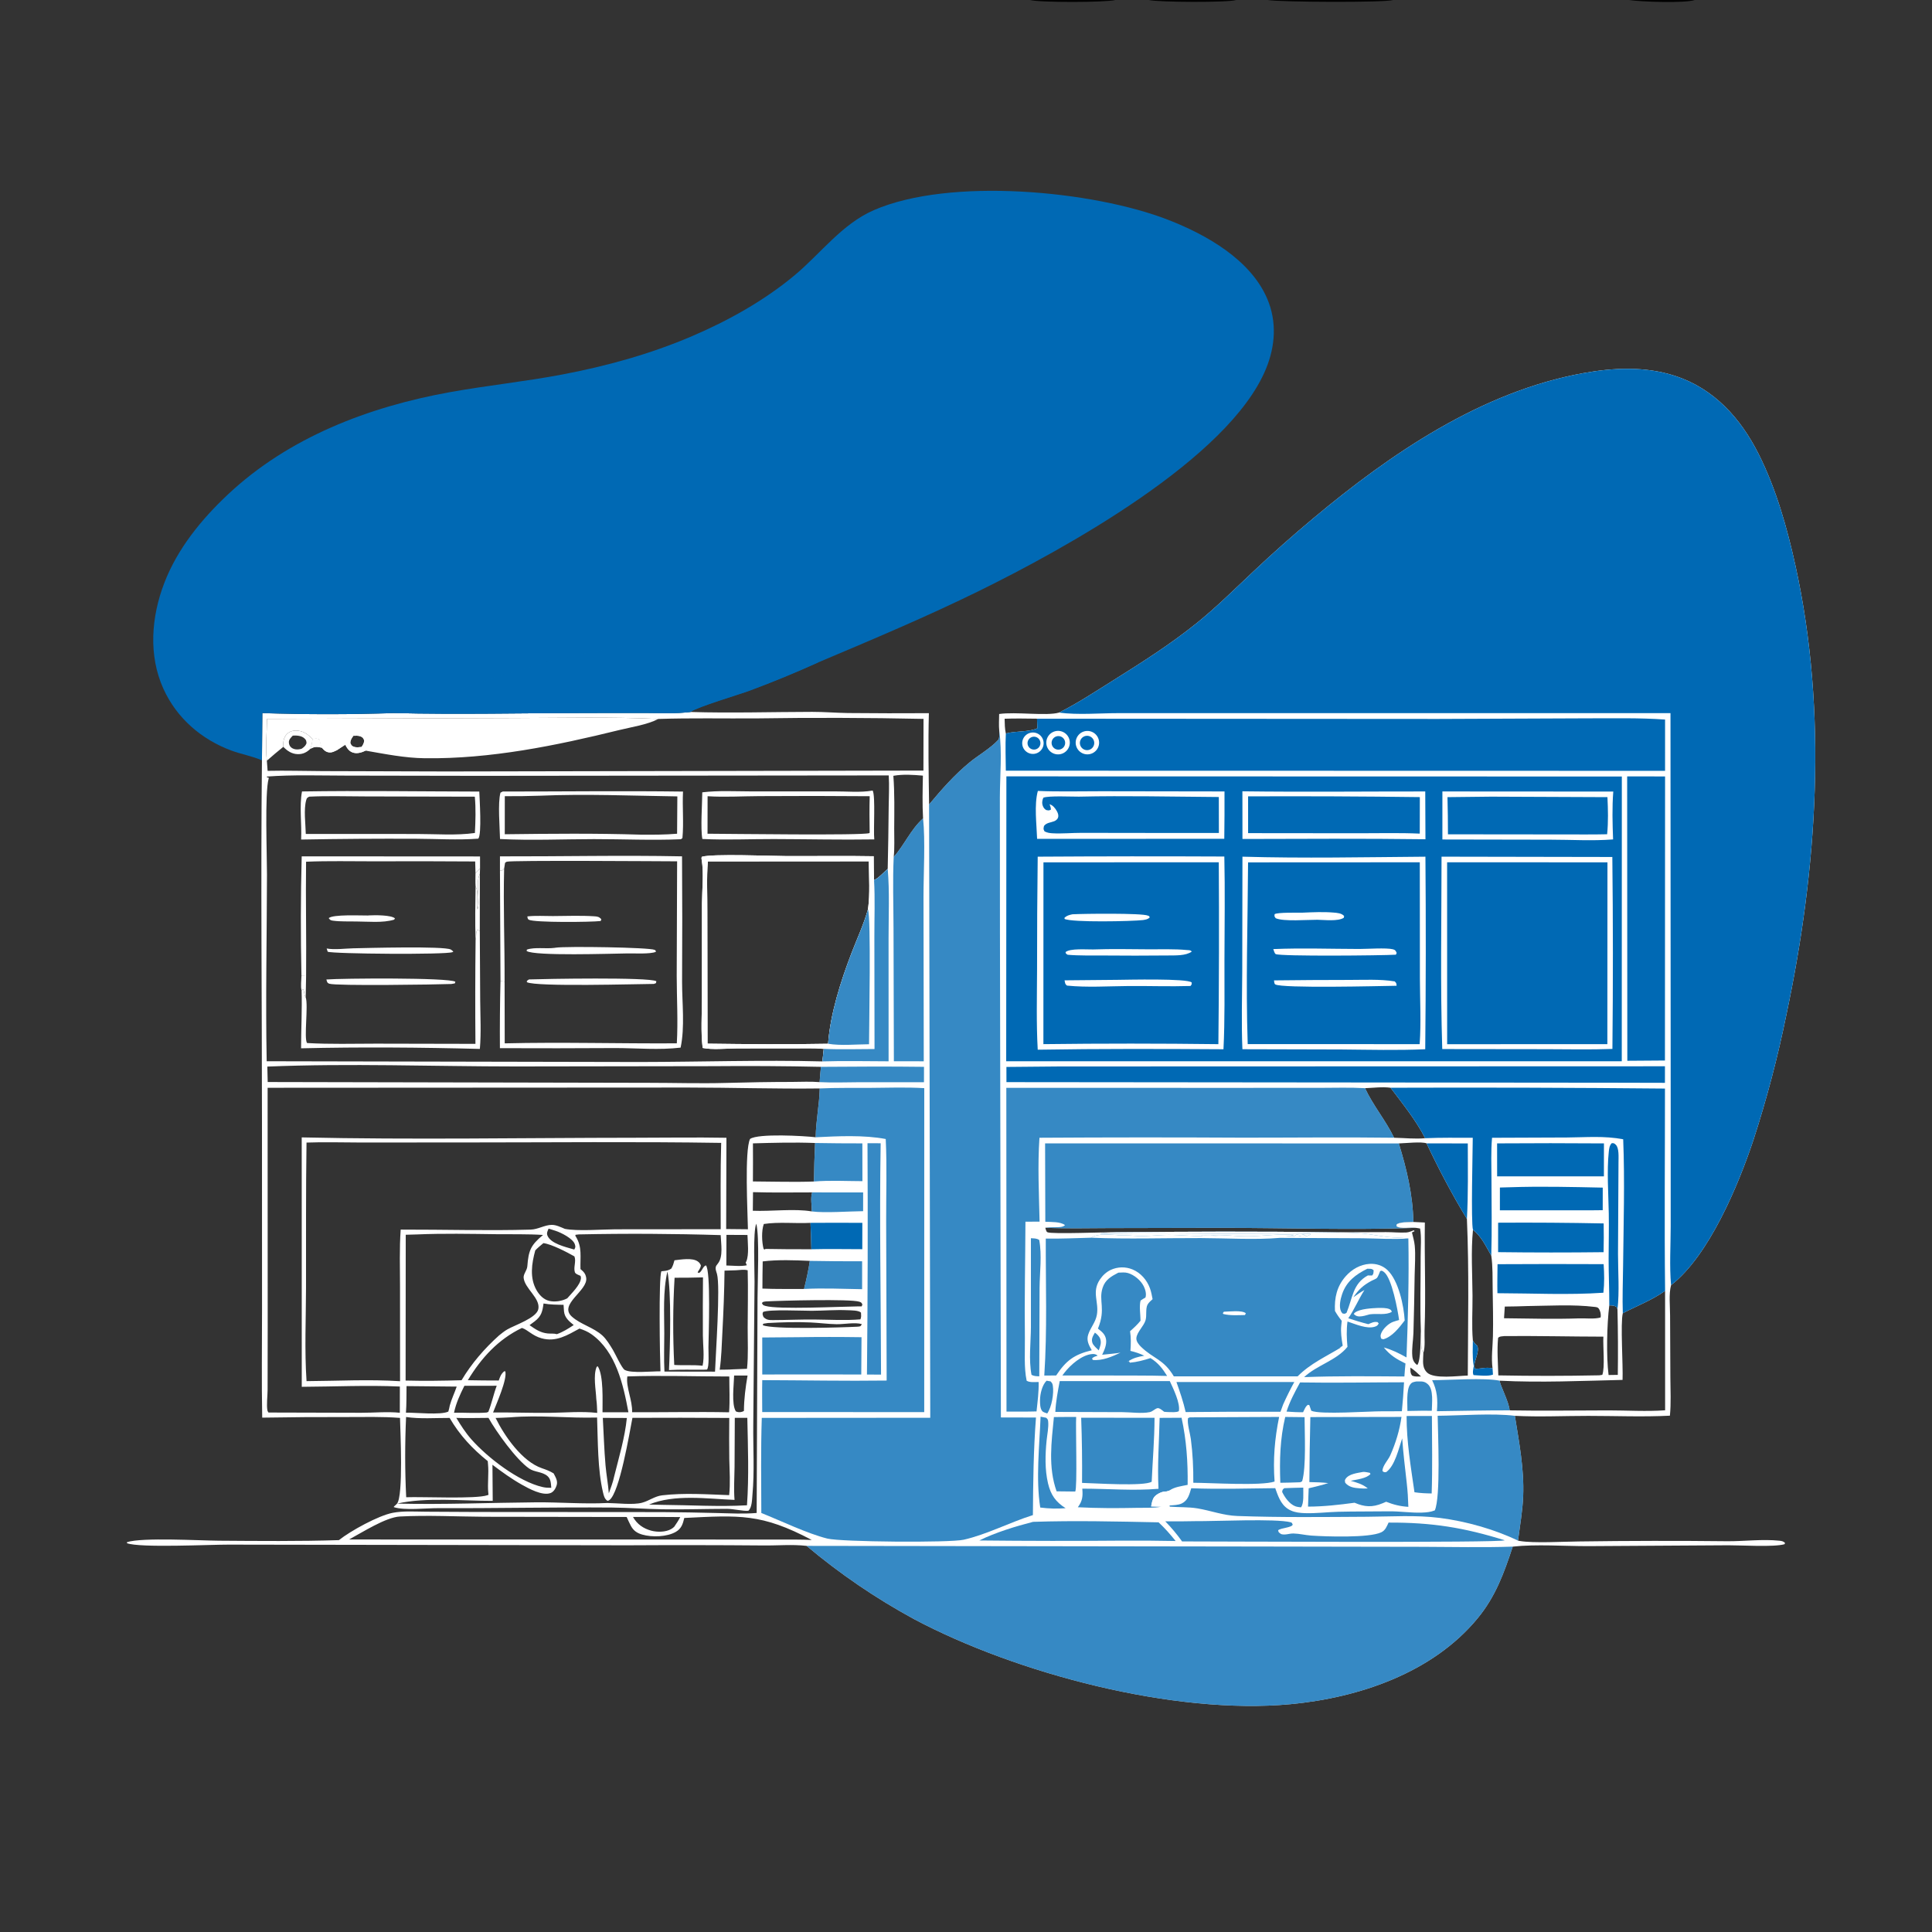
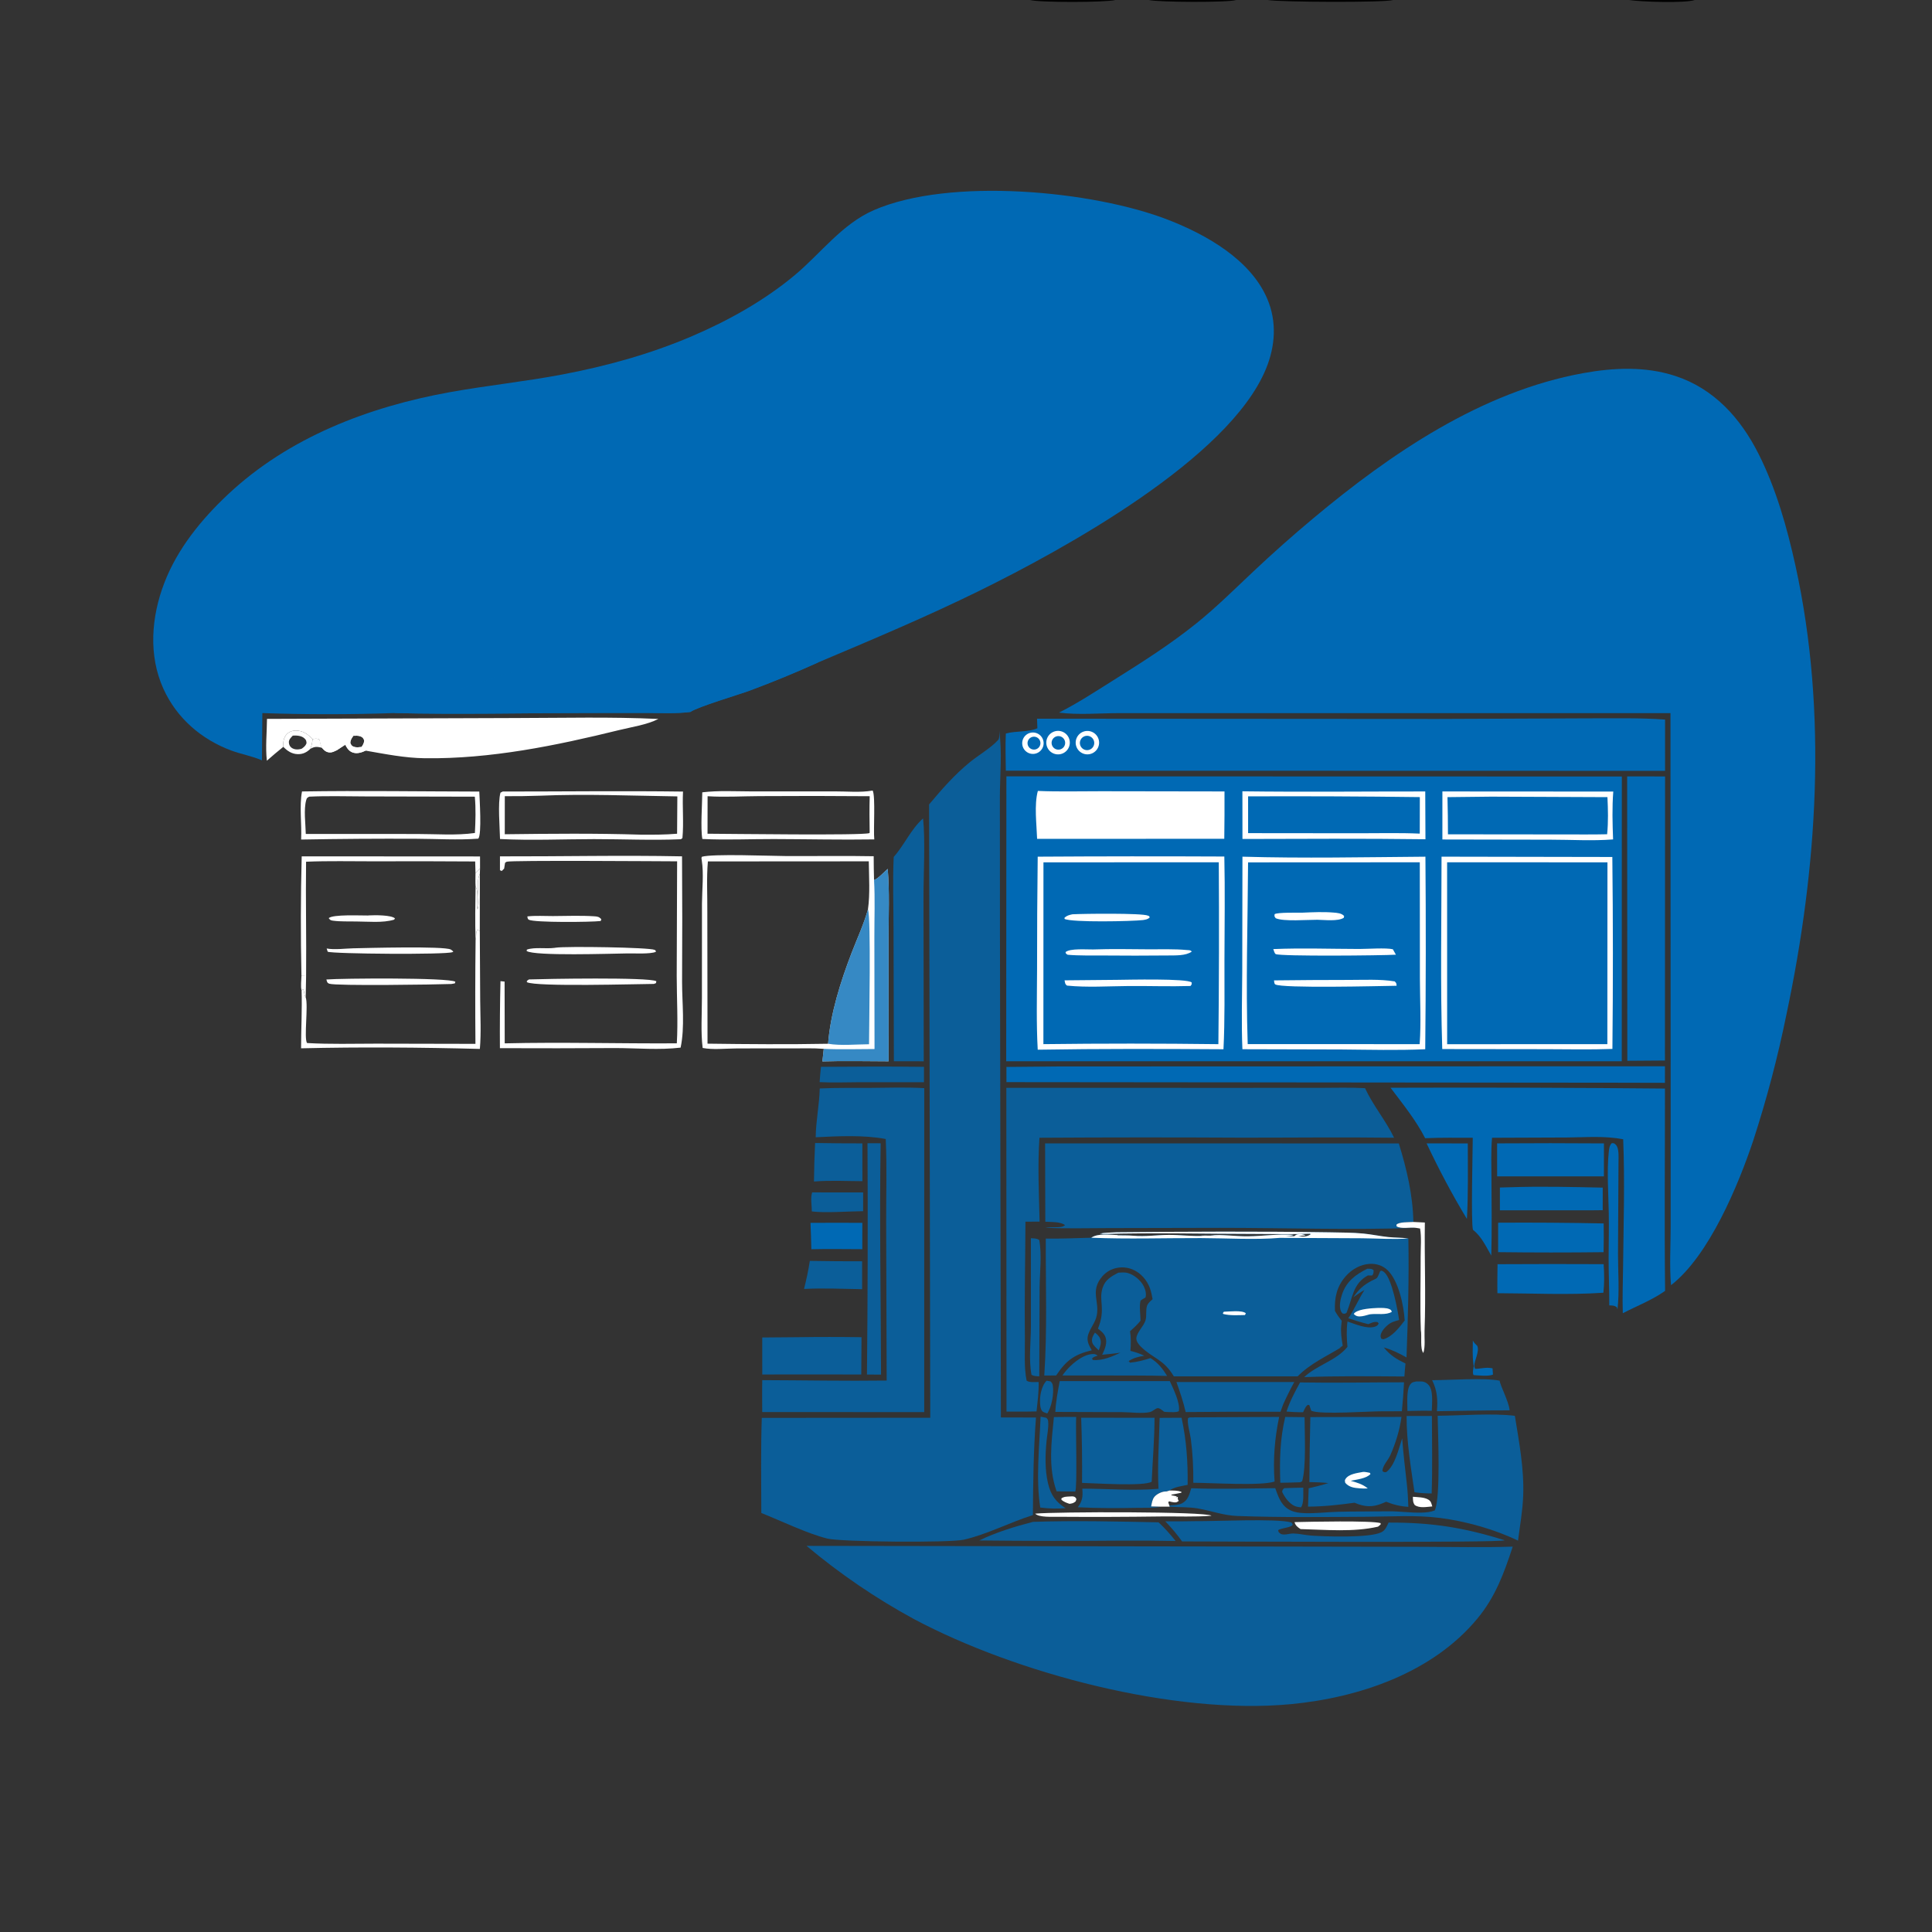
<svg xmlns="http://www.w3.org/2000/svg" width="1024" height="1024">
  <rect width="100%" height="100%" fill="#333333" stroke="none" />
-   <path fill="white" d="M561.288 377.7C571.291 372.65 580.594 366.524 590.072 360.578C605.345 350.997 620.253 341.559 634.315 330.226C644.762 321.806 654.332 312.266 664.104 303.088Q679.554 288.503 695.863 274.884C737.063 240.394 785.208 207.573 839.065 197.784C855.226 194.846 872.077 194.078 887.89 199.251C908.474 205.985 922.511 221.616 932.067 240.561C941.382 259.029 947.231 279.791 951.654 299.921C968.792 377.91 963.272 460.195 946.822 537.818Q939.966 571.574 929.317 604.331C921.383 628.11 905.823 665.595 885.686 681.164C884.432 685.95 885.174 692.163 885.173 697.179L885.327 730.175C885.377 736.871 885.734 743.667 885.088 750.339C870.758 751.063 856.223 750.452 841.862 750.446C828.971 750.442 815.765 751.082 802.91 750.415C805.159 764.391 807.877 778.635 807.322 792.844C807.012 800.775 805.59 808.711 804.574 816.575C804.876 816.631 805.177 816.691 805.479 816.743C812.94 818.025 828.576 817.067 836.836 817.007Q876.287 816.451 915.739 816.884C924.674 816.922 934.278 815.678 943.124 816.614C944.347 816.744 945.277 816.892 946.141 817.844L945.807 818.471C940.129 820.084 923.091 819.003 916.166 819.029L841.719 819.484C829.079 819.501 814.153 818.384 801.781 819.742C797.16 833.799 792.681 846.219 783.101 857.819C759.293 886.649 720.29 899.836 684.049 903.25C622.302 909.067 538.741 887.015 484.445 858.159Q476.861 854.037 469.493 849.541Q462.125 845.044 454.992 840.183Q447.859 835.322 440.979 830.109Q434.099 824.896 427.489 819.345C419.88 818.454 411.878 819.241 404.204 819.122Q368.372 818.827 332.54 819.037L121.257 818.682C111.211 818.648 74.219 820.512 67.282 817.925L67.363 817.362C75.613 814.77 105.5 816.538 116.14 816.611C137.316 816.755 158.453 816.971 179.622 816.297C185.912 811.33 200.526 803.3 208.134 801.826C213.811 800.726 220.092 801.212 225.869 801.237L252.757 801.378L351.092 801.443Q365.697 801.559 380.298 801.941C387.192 802.097 394.174 802.51 401.05 801.9L401.508 688.034C401.513 679.204 402.614 655.367 400.843 648.575C399.043 652.688 399.958 673.645 399.92 679.163L399.248 755.304C399.13 767.447 399.923 779.942 398.829 792.027C398.603 794.527 398.62 799.096 396.638 800.739C394.06 801.025 388.724 799.707 385.18 799.715C373.883 799.739 362.582 800.12 351.285 799.958C342.33 799.83 333.405 799.104 324.439 799.032C293.745 798.785 263.054 799.476 232.359 799.348C225.802 799.32 214.417 800.676 208.718 798.818C208.774 798.676 208.772 798.493 208.888 798.394C209.402 797.957 209.976 797.503 210.413 796.981C213.866 792.862 212.169 758.409 212.011 751.518C202.644 750.79 193.105 751.058 183.712 751.061Q161.342 751.003 138.974 751.377C138.611 732.297 138.879 713.247 138.882 694.165L138.853 594.203C138.84 530.485 138.159 466.711 138.837 403.002L139.055 377.955Q174.048 379.127 209.04 377.938C242.755 378.729 276.668 377.954 310.408 377.889L341.795 377.858C349.795 377.897 357.94 378.332 365.894 377.364C387.477 378.009 408.901 377.336 430.461 377.304C436.776 377.294 443.077 377.834 449.392 377.927Q470.857 378.141 492.322 378.003C491.898 394.106 492.203 410.265 492.433 426.369C499.145 418.361 505.823 410.71 513.94 404.056C518.678 400.171 524.897 396.687 529.006 392.239C529.916 391.253 529.627 388.654 529.624 387.367C529.337 384.446 529.536 381.378 529.571 378.438C538.393 377.15 554.582 379.592 561.288 377.7ZM436.606 555.906C431.051 555.452 425.277 555.693 419.693 555.675Q404.692 555.612 389.692 555.705C384.236 555.748 377.756 556.471 372.422 555.442C371.366 546.966 372.045 537.547 372.031 528.973L372.06 478.783C372.115 471.459 373.08 463.084 371.937 455.897C371.803 455.056 371.697 454.951 371.967 454.12C377.452 452.422 408.43 453.682 416.57 453.726C432.08 453.808 447.558 453.525 463.072 453.823Q463.084 460.118 463.261 466.411C465.113 465.991 468.927 461.874 470.502 460.522Q470.871 444.147 471.021 427.769C471.077 422.216 471.39 416.53 471.051 410.989L253.751 411.215L183.5 411.095C169.544 411.081 155.323 410.564 141.4 411.59L141.539 412.008L142.509 412.26C142.464 412.415 142.416 412.57 142.373 412.727C140.268 420.42 141.521 453.337 141.502 463.499C141.441 496.486 140.722 529.501 141.35 562.483L339.28 562.88C371.31 562.835 403.947 561.73 435.894 562.571L436.606 555.906ZM299.369 651.318C305.983 652.649 318.999 651.595 326.299 651.553L381.989 651.506C381.999 636.267 381.793 620.987 382.238 605.755C337.151 605.046 291.99 605.524 246.894 605.526L190.765 605.554C181.361 605.558 171.853 605.229 162.459 605.59C162.08 631.265 162.255 656.916 162.195 682.595C162.157 698.971 161.378 715.694 162.472 732.031C178.837 731.93 195.721 731.006 212.044 732.071L212.021 681.935C212.016 671.896 211.656 661.723 212.374 651.71C235.299 651.661 258.383 652.366 281.288 651.718C285.136 651.609 288.644 649.269 292.392 649.207C294.749 649.168 297.226 650.427 299.369 651.318ZM159.94 735.036L159.917 602.844C218.638 604.143 277.544 603.075 336.286 603.031C352.519 603.019 368.795 602.753 385.023 603.043L384.887 651.418L396.418 651.533C396.28 642.928 394.542 609.766 397.547 603.66C401.855 600.654 426.188 602.035 432.336 602.775C432.426 594.16 434.281 585.549 434.481 576.899C411.18 577.185 387.93 576.431 364.645 576.423L141.845 576.544L141.883 703.588L141.831 736.722C141.825 739.919 141.154 744.663 141.768 747.69C141.841 748.054 142.123 748.342 142.3 748.668L191.503 748.798C198.124 748.819 205.367 748.099 211.914 748.794L211.938 734.889C194.65 734.118 177.246 734.946 159.94 735.036ZM438.91 553.213C440.084 537.407 445.61 520.054 451.257 505.333C454.251 497.526 457.788 490.026 460.046 481.946C461.193 473.694 460.567 464.839 460.478 456.517L375.195 456.571C374.434 465.412 374.969 474.363 374.899 483.228L375.002 553.16C396.263 553.445 417.653 553.615 438.91 553.213ZM489.486 381.022Q444.989 380.089 400.488 380.771C383.309 380.873 366.125 380.501 348.953 381.058C323.811 379.895 298.444 380.534 273.272 380.574L141.513 381.022C141.453 388.269 140.631 396.021 141.44 403.193L141.845 408.567C151.577 408.339 161.358 408.664 171.095 408.7L237.051 408.893L489.435 408.416L489.486 381.022ZM215.048 654.447L214.979 731.721C224.833 731.977 234.781 731.831 244.636 731.552C249.889 722.694 256.863 714.656 264.514 707.802C265.912 706.679 267.329 705.527 268.883 704.625C272.934 702.276 284.406 698.567 285.333 693.823C286.466 688.027 278.067 682.929 277.537 677.268C277.346 675.229 279.329 673.39 279.498 671.14C280.134 662.721 281.297 659.984 287.814 654.554C279.602 654.004 271.307 654.251 263.077 654.149C249.04 653.974 234.927 653.679 220.898 654.282L215.048 654.447ZM307.668 672.632C309.307 674.025 310.333 674.996 310.693 677.227C311.805 684.12 295.755 691.323 303.166 697.892C307.804 702.003 314.525 703.544 319.27 707.832C321.437 709.791 323.372 713.023 324.883 715.518C326.107 717.54 329.569 725.215 331.108 726.082C334.492 727.988 345.826 726.762 350.066 726.828C349.728 719.406 349.084 677.416 350.518 673.795C350.769 673.773 351.021 673.755 351.271 673.729C353.073 673.545 354.251 673.433 355.797 672.39C356.677 670.975 357.046 669.578 357.48 667.978C360.9 667.598 366.999 666.495 369.913 668.638C370.767 669.266 371.046 669.729 371.479 670.662C371.282 672.407 370.459 672.902 369.749 674.391L370.48 674.713C372.269 673.694 372.384 671.341 374.141 670.661C376.809 673.399 375.567 707.815 375.486 714.118C375.456 716.452 375.991 724.486 374.719 725.899L372.625 725.988C366.627 725.998 360.562 725.835 354.576 726.168C355.161 713.641 355.971 685.114 353.752 673.884C351.312 684.39 352.079 695.976 352.085 706.704C352.088 713.411 351.809 720.267 352.169 726.958L378.98 727.001C379.295 718.278 381.869 681.826 380.018 675.217C379.609 673.756 378.894 672.353 379.608 670.883C379.701 670.691 380.536 669.637 380.633 669.51C383.389 665.873 382.122 659.018 381.976 654.635Q344.394 653.479 306.802 654.259L305.065 654.463L304.916 654.941L305.217 655.425C308.696 661.116 307.443 666.282 307.668 672.632ZM777.957 729.069C778.068 701.473 778.694 673.637 777.498 646.074C769.618 633.037 762.626 619.807 756.128 606.026C753.764 604.963 744.588 605.952 741.399 606.04C745.632 619.766 748.809 633.212 749.124 647.673C746.918 647.83 741.509 647.576 740.169 649.079L740.203 649.971C742.701 651.586 747.57 650.295 750.582 650.798C716.142 652.01 681.202 650.78 646.699 650.786L587.291 650.914C576.237 650.93 565.073 651.246 554.032 650.737C554.26 651.412 554.472 652.752 555.11 653.091C557.313 654.259 587.026 652.953 591.753 653.123C629.348 652.769 667.155 652.585 704.749 653.152L734.714 653.049C738.225 653.04 741.868 653.438 745.348 653.247C746.73 653.171 748.108 652.556 749.383 652.054L749.728 652.553L748.369 653.238C748.922 655.536 749.628 657.955 749.849 660.308C750.321 665.343 749.865 670.858 749.791 675.94Q749.581 691.232 749.15 706.519C749.018 710.455 748.171 714.962 748.563 718.853C748.759 720.792 749.509 722.382 751.168 723.483C753.157 721.248 752.925 708.652 753.074 704.947C753.678 708.076 752.546 714.922 754.41 717.103Q754.348 718.256 754.302 719.409C754.187 722.365 754.056 725.187 756.326 727.428C760.016 731.071 772.797 729.186 777.957 729.069ZM386.474 792.456C387.146 786.137 386.684 779.806 386.539 773.471Q386.396 762.506 386.532 751.541Q360.868 751.36 335.203 751.486C333.644 759.454 328.426 791.133 322.975 795.09C322.597 795.364 322.385 795.377 321.976 795.468C320.386 794.486 320.008 792.685 319.591 790.931C316.735 778.915 316.918 763.781 316.468 751.323C301.224 751.744 285.776 749.91 270.559 751.208C267.934 751.329 265.303 751.494 262.675 751.541C267.392 761.155 276.724 774.603 287.24 778.2C289.461 778.96 291.427 779.681 293.444 780.939C294.456 782.958 295.759 784.891 295.038 787.221C294.531 788.857 293.49 790.699 291.822 791.336C287.536 792.972 280.316 789.011 276.597 786.921C271.118 783.842 266.018 780.141 261.01 776.359L261.154 795.485C245.345 795.529 225.648 793.469 210.484 796.939C235.032 797.525 259.587 796.467 284.132 796.259C296.672 796.153 309.338 797.267 321.877 796.62C327.127 796.675 335.484 797.748 340.268 796.484C344.005 795.496 347.014 793.015 350.94 792.554C362.619 791.182 374.756 792.047 386.474 792.456ZM169.418 392.129C169.672 393.635 169.978 394.892 170.577 396.299C168.065 395.761 166.842 395.568 164.513 396.89C165.225 395.135 165.472 393.6 165.681 391.724C166.948 391.543 168.067 391.251 169.227 391.976C169.296 392.019 169.354 392.078 169.418 392.129ZM247.958 731.541Q256.154 731.705 264.351 731.699C265.052 729.677 265.507 728.35 267.114 726.896L267.773 726.754C269.095 730.807 262.916 744.457 261.338 748.64C271.26 748.552 281.177 748.93 291.096 748.833C299.437 748.752 308.277 747.919 316.547 748.869C316.44 746.425 316.4 743.966 316.052 741.543C315.836 736.484 314.301 729.06 316.249 724.432L316.84 724.175C319.997 729.183 319.291 742.505 319.343 748.529L333.078 748.541C330.365 733.918 326.497 716.456 313.576 707.233C311.559 705.793 309.481 704.945 307.143 704.169C300.68 707.692 294.7 711.465 287.025 709.32C282.082 707.938 279.75 704.819 276.634 703.835C264.034 709.897 255.122 719.7 247.958 731.541ZM141.887 573.498L343.543 573.912C357.173 573.913 370.937 574.349 384.549 573.978C396.251 573.659 407.891 573.447 419.598 573.443C424.479 573.442 429.578 573.136 434.422 573.55C434.555 570.851 434.88 568.136 435.127 565.443Q406.343 564.837 377.554 565.094L273.183 565.249C229.416 565.226 185.42 563.514 141.688 565.311L141.887 573.498ZM372.387 723.873C373.455 719.077 372.567 712.843 372.541 707.864Q372.453 692.452 372.597 677.04Q365.072 677.252 357.544 677.231C356.618 692.401 356.597 708.251 357.365 723.442C362.336 723.79 367.497 723.301 372.387 723.873ZM430.031 662.124Q429.879 655.129 429.576 648.139C421.477 648.572 412.765 647.528 404.834 648.741C403.551 652.303 403.757 658.267 404.704 661.925L405.206 662.281L405.737 661.955Q417.883 662.184 430.031 662.124ZM215.159 748.734C220.322 748.646 233.549 750.118 237.619 748.17C237.934 747.096 238.202 746.06 238.392 744.957C239.343 741.485 240.907 738.308 242.066 734.922L215.47 734.662C215.388 739.326 215.509 744.088 215.159 748.734ZM797.162 698.699C810.385 698.844 823.725 699.234 836.942 698.764C840.277 698.652 845.23 699.25 848.343 698.289C848.659 696.71 848.271 694.898 847.36 693.558C846.91 692.895 846.085 692.794 845.329 692.703C833.634 691.284 821.248 692.1 809.483 692.236Q803.53 692.46 797.573 692.504L797.162 698.699ZM426.16 683.176C427.381 678.222 428.481 673.351 429.224 668.295C421.11 667.928 412.301 667.58 404.244 668.578Q404.108 675.776 404.097 682.976C411.459 683.296 418.796 683.131 426.16 683.176ZM389.316 794.977C374.97 794.407 357.41 791.81 344.001 797.442L350.875 797.603C365.75 797.712 381.075 798.681 395.917 797.834C397.005 782.489 396.409 766.855 396.093 751.486L389.457 751.485L389.329 777.5C389.26 783.314 388.855 789.174 389.316 794.977ZM781.367 724.188L781.865 725.511C785.326 725.463 787.475 724.504 791.081 725.234C790.324 719.765 791.16 713.677 791.286 708.124C791.473 699.868 791.268 691.593 791.144 683.336C791.056 677.426 791.246 671.353 790.412 665.497C787.567 660.615 785.244 655.378 780.705 651.82C779.587 663.231 780.383 675.201 780.463 686.681C780.519 694.565 779.97 702.57 780.644 710.423C780.736 710.61 780.816 710.803 780.919 710.984C781.459 711.935 782.188 712.583 782.976 713.319C784.284 716.288 781.433 720.892 781.367 724.188ZM332.238 751.556L319.505 751.506C319.976 759.9 320.216 768.38 320.95 776.75C321.381 781.679 322.321 786.59 322.688 791.509C323.707 788.587 324.897 785.649 325.502 782.61C328.029 772.449 331.208 761.996 332.238 751.556ZM794.91 731.795C794.732 733.634 799.774 742.846 800.136 747.524C817.576 747.847 835.069 747.547 852.515 747.535C862.411 747.528 872.707 748.204 882.546 747.483L882.533 684.2C875.283 689.286 867.834 692.007 860.118 696.041C858.797 701.317 860.313 723.774 859.987 731.379C838.379 731.878 816.513 732.887 794.91 731.795ZM430.279 642.081C430.305 638.698 429.492 635.302 430.44 631.994C420.016 631.974 409.526 632.194 399.111 631.864C399.08 635.149 399.085 638.438 399.011 641.722C408.778 642.128 421.096 640.48 430.279 642.081ZM473.5 411.191C474.202 420.512 473.994 429.904 473.946 439.246C473.921 444.136 474.217 449.341 473.684 454.199C479.443 447.707 482.643 439.707 489.245 433.764C488.807 426.236 489.008 418.639 489.16 411.103C483.782 410.653 478.834 410.272 473.5 411.191ZM263.271 734.479L246.138 734.507C243.764 739.248 241.752 743.575 240.636 748.768C246.32 748.672 252.231 749.128 257.877 748.68L258.817 748.347C260.618 743.863 261.562 739.03 263.271 734.479ZM432.125 699.381C440.001 699.442 448.196 699.964 456.031 699.282C456.592 698.042 456.408 697.068 456.347 695.74C455.161 694.446 451.071 694.53 449.216 694.444C442.942 694.151 436.568 694.711 430.281 694.744C425.6 694.769 407.537 693.9 404.433 695.38C403.948 696.655 404.247 696.778 404.651 698.024C406.171 699.55 407.44 699.681 409.492 699.678C417.032 699.667 424.565 699.276 432.125 699.381ZM395.816 670.621L395.23 669.175C395.346 668.959 395.482 668.751 395.579 668.525C397.078 665.021 396.292 658.396 396.17 654.562L385.029 654.507L384.983 670.737C388.21 670.782 392.711 671.33 395.816 670.621ZM532.464 380.946C532.535 383.595 532.542 386.185 533.113 388.785C538.358 387.309 545.086 388.131 549.835 385.995Q549.689 383.458 549.65 380.918C543.927 380.871 538.183 380.716 532.464 380.946ZM290.779 651.191C290.216 652.455 289.597 653.542 290.186 654.945C291.954 659.149 299.664 660.894 303.642 662.076L304.363 662.288C305.014 661.161 305.105 660.87 304.684 659.525C303.723 656.453 297.429 653.345 294.54 652.388Q292.665 651.771 290.779 651.191ZM852.952 691.889C851.706 701.658 851.311 719.116 852.584 728.788C854.211 728.769 855.843 728.773 857.469 728.719Q857.713 711.377 857.297 694.038L856.931 692.805C855.483 691.842 854.663 691.982 852.952 691.889ZM288.082 690.878C287.518 695.16 286.938 697.634 283.362 700.37Q282.029 701.38 280.674 702.361C283.711 704.492 286.408 706.367 290.231 706.76C291.888 706.931 293.546 706.668 295.162 707.132C298.402 705.963 301.221 704.2 304.078 702.302C301.613 700.272 299.302 698.482 298.938 695.072Q298.769 693.33 298.694 691.581C295.128 691.514 291.602 691.519 288.082 690.878ZM454.374 703.181C454.991 703.091 455.926 703.182 456.31 702.627C456.49 702.366 456.629 702.079 456.789 701.805C453.069 700.728 447.326 701.937 443.34 701.858C438.749 701.768 434.179 701.136 429.592 700.925C422.149 700.583 414.386 700.826 406.94 701.23L404.555 701.596L404.287 702.373C409.602 704.717 446.116 703.601 454.374 703.181ZM184.998 815.962L414.031 815.996C419.415 816.039 424.871 815.926 430.243 816.22C403.609 802.088 391.849 803.103 362.687 804.549C361.913 807.754 361.181 810.199 358.183 811.927C353.512 814.62 345.588 814.85 340.435 813.37C337.694 812.583 335.797 811.332 334.421 808.808C333.581 807.269 332.875 805.628 332.149 804.032L256.75 803.917C241.883 803.824 226.846 803.01 211.993 803.775C204.461 804.16 191.925 812.26 184.998 815.962ZM394.29 747.845C394.344 741.395 395.14 735.396 396.223 729.056L389.102 729.058C388.999 733.781 387.588 744.277 390.03 748.082C391.195 748.599 392.293 748.621 393.55 748.192C393.808 748.104 394.043 747.96 394.29 747.845ZM215.232 751.042C214.596 764.959 214.591 779.643 215.295 793.563C223.971 793.225 252.451 794.628 258.385 792.477L258.916 792.287L258.82 791.433C258.297 786.359 259.156 781.159 258.655 775.998L258.515 774.424C250.3 767.8 243.642 760.667 238.312 751.535C230.854 751.503 222.571 752.146 215.232 751.042ZM335.505 804.026C337.67 807.842 340.946 810.144 345.178 811.289C348.347 812.146 352.931 812.113 355.821 810.381C356.375 810.049 356.898 809.658 357.357 809.205C358.498 807.529 359.618 805.893 360.533 804.077Q348.019 803.96 335.505 804.026ZM753.173 729.547C751.367 727.85 749.634 726.201 747.55 724.838C747.567 726.415 747.399 727.768 748.443 729.066C749.994 729.773 751.514 729.596 753.173 729.547ZM405.877 689.784C404.829 689.959 404.566 689.802 403.817 690.611C404.344 691.757 404.482 691.801 405.727 692.175C412.331 694.158 445.491 692.511 455.124 692.403L456.709 692.424L457.085 691.403C456.608 690.435 456.53 690.277 455.435 689.927C450.637 688.394 413.859 689.347 405.877 689.784ZM241.855 751.509C244.284 755.518 246.705 759.331 249.815 762.859C258.333 772.521 274.82 785.251 287.602 788.17C289.133 788.52 290.626 788.587 292.189 788.57C291.968 786.269 292.031 783.932 290.134 782.316C287.359 779.953 283.325 780.346 280.454 778.353C273.545 773.554 263.055 758.919 258.911 751.506C253.249 751.514 247.508 751.718 241.855 751.509ZM755.358 603.276C750.6 593.885 743.356 584.922 737.016 576.53C732.677 575.938 727.88 576.597 723.5 576.755C727.727 585.93 734.484 593.837 738.895 603.026C744.179 603.146 750.126 603.774 755.358 603.276ZM794.132 728.987Q820.879 729.492 847.625 728.947L849.255 728.706C850.74 724.851 849.536 713.385 849.824 708.454C832.357 708.429 814.879 707.999 797.416 708.138C796.239 708.314 794.801 708.2 794.022 709.12C793.397 715.609 793.962 722.46 794.132 728.987ZM288.017 658.877C286.573 660.123 284.999 661.334 283.702 662.731C281.801 669.649 280.63 677.363 284.411 683.886C285.896 686.446 288.131 688.789 291.1 689.5C294.137 690.227 297.936 689.605 300.654 688.142C302.941 685.471 307.606 681.082 307.917 677.492C307.962 676.98 307.829 676.682 307.685 676.229C307.473 676.134 307.26 676.043 307.049 675.946C306.234 675.572 304.954 675.173 304.675 674.253C303.862 671.574 305.505 668.577 304.449 665.909C300.43 663.638 292.48 659.477 288.017 658.877ZM399.074 606.005C399.075 612.73 399.156 619.466 399.061 626.19C409.801 626.23 420.698 626.613 431.423 626.226Q431.516 616.013 432.02 605.811C421.066 605.391 410.03 605.689 399.074 606.005ZM390.058 673.277Q387.036 673.415 384.012 673.461C383.903 684.486 383.447 695.429 382.866 706.438C382.522 712.944 382.385 719.52 381.453 725.969C383.734 725.919 386.07 725.975 388.341 725.784Q392.133 725.586 395.928 725.491C396.68 718.236 396.262 710.932 396.281 703.65C396.307 693.532 396.555 683.4 396.286 673.285C394.464 672.732 391.963 673.176 390.058 673.277ZM332.507 729.535C331.639 735.112 335.284 742.178 335.021 748.489C352.142 748.609 369.319 748.188 386.431 748.544C386.902 742.305 386.536 735.834 386.544 729.57C368.582 729.572 350.448 728.923 332.507 729.535Z" />
  <path fill="#0069B4" d="M561.288 377.7C571.291 372.65 580.594 366.524 590.072 360.578C605.345 350.997 620.253 341.559 634.315 330.226C644.762 321.806 654.332 312.266 664.104 303.088Q679.554 288.503 695.863 274.884C737.063 240.394 785.208 207.573 839.065 197.784C855.226 194.846 872.077 194.078 887.89 199.251C908.474 205.985 922.511 221.616 932.067 240.561C941.382 259.029 947.231 279.791 951.654 299.921C968.792 377.91 963.272 460.195 946.822 537.818Q939.966 571.574 929.317 604.331C921.383 628.11 905.823 665.595 885.686 681.164C884.786 671.021 885.494 660.211 885.498 650.004L885.501 588.829L885.392 377.983L659.196 377.981L593.011 377.977C582.694 377.98 571.476 379.023 561.288 377.7Z" />
  <path fill="#0069B4" fill-opacity="0.788" d="M427.489 819.345L667.21 819.691L753.831 819.844C769.779 819.87 785.845 820.287 801.781 819.742C797.16 833.799 792.681 846.219 783.101 857.819C759.293 886.649 720.29 899.836 684.049 903.25C622.302 909.067 538.741 887.015 484.445 858.159Q476.861 854.037 469.493 849.541Q462.125 845.044 454.992 840.183Q447.859 835.322 440.979 830.109Q434.099 824.896 427.489 819.345Z" />
  <path fill="#0069B4" fill-opacity="0.788" d="M529.624 387.367C531.233 398.688 529.971 411.137 529.953 422.599L529.999 494.985L530.491 751.273L549.091 751.318C547.767 768.605 547.585 785.702 547.46 803.03C535.279 806.857 523.061 813.296 510.782 816.085C503.442 817.752 445.816 817.305 438.468 815.469C427.749 812.791 414.036 806.095 403.513 801.916C403.47 785.138 403.209 768.276 403.76 751.51L493.052 751.445L492.433 426.369C499.145 418.361 505.823 410.71 513.94 404.056C518.678 400.171 524.897 396.687 529.006 392.239C529.916 391.253 529.627 388.654 529.624 387.367Z" />
  <path fill="#0069B4" fill-opacity="0.788" d="M761.988 750.385C774.141 750.289 791.36 748.936 802.91 750.415C805.159 764.391 807.877 778.635 807.322 792.844C807.012 800.775 805.59 808.711 804.574 816.575C792.233 810.572 776.73 806.254 763.225 804.543C750.37 802.914 737.526 803.837 724.622 803.915C701.717 804.054 678.749 804.334 655.856 803.507C648.343 803.235 641.954 800.699 634.669 799.478C629.891 798.678 624.808 798.952 619.961 798.547L619.784 797.946C621.854 797.766 624.519 797.776 626.397 796.843C629.717 795.194 630.374 792.056 631.377 788.802C646.184 789.368 661.098 788.93 675.912 788.761L676.238 789.686C677.842 794.215 679.546 798.549 684.255 800.633C686.526 801.638 689.022 801.911 691.48 802C697.379 802.215 703.342 801.43 709.244 801.274C718.116 801.038 727.05 801.167 735.935 801.032C741.862 800.941 747.797 801.922 753.699 801.708C756.027 801.623 758.3 801.421 760.477 800.543C763.659 793.46 762.12 759.513 761.988 750.385Z" />
  <path fill="#0069B4" fill-opacity="0.788" d="M614.63 751.502L626.251 751.436C628.843 763.307 629.642 774.897 629.474 787.012C626.363 787.66 622.393 788.098 619.815 790.02C619.598 790.096 619.384 790.178 619.165 790.246C618.013 790.604 618.56 790.464 617.406 790.536C615.595 790.648 612.992 791.953 611.852 793.363C610.707 794.781 610.482 796.695 610.136 798.432L615.606 798.565C611.488 799.374 606.612 799.107 602.403 799.192C591.97 799.404 581.698 799.413 571.275 798.875C573.759 795.483 573.978 793.126 573.638 789.017C587.131 789.014 600.531 790.231 614.027 789.089C613.377 776.534 614.353 764.053 614.63 751.502Z" />
  <path fill="white" d="M619.815 790.02C622.046 790.012 623.992 789.956 626.143 790.663L626.154 791.16C624.375 791.563 622.601 791.9 620.801 792.196L620.939 792.526L623.786 793.107L623.134 793.608L624.302 793.355C624.267 794.479 624.101 794.489 624.774 795.474C623.727 796.263 623.523 796.384 622.137 796.267C621.339 796.199 620.479 795.928 619.699 795.736L619.186 796.177C619.373 796.754 619.534 797.396 619.784 797.946L619.961 798.547L615.606 798.565L610.136 798.432C610.482 796.695 610.707 794.781 611.852 793.363C612.992 791.953 615.595 790.648 617.406 790.536C618.56 790.464 618.013 790.604 619.165 790.246C619.384 790.178 619.598 790.096 619.815 790.02Z" />
  <path fill="#0069B4" d="M533.407 411.492L859.604 411.57L859.571 562.496L533.307 562.482L533.407 411.492Z" />
  <path fill="white" d="M550.006 454.056Q599.465 453.742 648.923 453.975C649.329 472.344 649.024 490.636 648.985 509C648.951 524.73 649.253 540.408 648.467 556.126C615.684 555.913 582.796 555.823 550.017 556.364C549.24 542.357 549.605 528.281 549.664 514.257Q549.642 484.156 550.006 454.056Z" />
  <path fill="#0069B4" d="M553.053 457.058L645.982 457.027Q646.286 505.228 645.767 553.428Q599.395 552.847 553.023 553.414L553.053 457.058Z" />
  <path fill="white" d="M564.235 519.596L592.089 519.337C597.356 519.293 629.352 518.494 631.628 520.733C631.629 521.966 631.642 521.715 630.999 522.595C620.008 522.932 608.991 522.527 597.993 522.618C587.299 522.705 576.182 523.453 565.55 522.391C564.393 521.539 564.543 520.934 564.235 519.596Z" />
  <path fill="white" d="M579.313 503.23C589.078 502.881 598.884 503.092 608.655 503.153C615.409 503.195 622.434 502.903 629.155 503.547C630.271 503.654 630.932 503.468 631.66 504.358C628.48 506.665 622.855 506.36 619.125 506.417Q601.753 506.593 584.38 506.43C578.262 506.373 571.987 506.581 565.894 506.043C565.071 505.485 564.969 505.669 564.757 504.633C567.162 502.555 576.009 503.292 579.313 503.23Z" />
  <path fill="white" d="M568.412 484.588C574.119 484.272 605.189 483.898 608.401 485.294C609.31 485.689 609.045 485.43 609.357 486.284C608.29 487.314 607.23 487.403 605.835 487.652C599.959 488.332 568.197 488.999 564.235 487.045L564.229 486.391C565.567 485.216 566.695 484.969 568.412 484.588Z" />
  <path fill="white" d="M658.521 454.059C690.82 454.989 723.198 454.316 755.506 454.062Q755.928 505.091 755.4 556.12C740.571 556.77 725.7 556.368 710.863 556.243L658.499 556.108C657.921 542.322 658.347 528.62 658.418 514.834L658.521 454.059Z" />
  <path fill="#0069B4" d="M661.502 457.078L752.523 457.032L752.581 518.805C752.612 530.351 753.258 541.883 752.452 553.414L661.308 553.4C660.255 521.359 661.333 489.135 661.502 457.078Z" />
-   <path fill="white" d="M674.869 503.033C689.962 502.391 705.315 502.949 720.433 502.973C724.612 502.98 734.753 502.258 738.25 503.131C739.6 503.468 739.716 503.925 740.267 505.052L739.861 506.008C732.572 506.467 678.761 506.951 676.16 505.688C675.524 505.38 675.132 503.71 674.869 503.033Z" />
+   <path fill="white" d="M674.869 503.033C689.962 502.391 705.315 502.949 720.433 502.973C724.612 502.98 734.753 502.258 738.25 503.131L739.861 506.008C732.572 506.467 678.761 506.951 676.16 505.688C675.524 505.38 675.132 503.71 674.869 503.033Z" />
  <path fill="white" d="M675.253 519.626Q695.074 519.387 714.896 519.38C722.81 519.394 731.415 518.886 739.207 520.156C740.182 521.074 740.085 521.126 740.222 522.477C731.145 522.626 679.598 523.915 675.93 521.763C675.32 521.405 675.373 520.277 675.253 519.626Z" />
  <path fill="white" d="M690.476 483.726C695.813 483.494 701.461 483.226 706.784 483.679C708.694 483.842 711.098 483.969 712.416 485.515L712.236 486.447C709.15 488.453 701.928 487.538 698.25 487.503C692.996 487.465 680.347 488.533 676.179 486.684C675.406 485.696 675.439 485.78 675.574 484.532C677.13 483.487 687.85 483.803 690.476 483.726Z" />
  <path fill="white" d="M764.049 454.051L854.569 454.218Q855.144 505.088 854.61 555.958C842.922 556.38 831.244 556.121 819.552 556.092L764.421 556.024C763.355 522.099 764.035 488.001 764.049 454.051Z" />
  <path fill="#0069B4" d="M767.002 457.024L851.985 457.057L851.934 553.427L767.023 553.444L767.002 457.024Z" />
  <path fill="white" d="M550.084 419.209C561.2 419.69 572.497 419.355 583.635 419.381L649.011 419.481Q649.07 432.036 648.894 444.589L549.687 444.6C549.437 436.831 548.064 426.631 550.084 419.209Z" />
-   <path fill="#0069B4" d="M571.802 422.236C596.504 421.682 621.294 422.267 646.002 422.432L646.034 441.503L615.75 441.493L573.266 441.433C568.16 441.421 562.833 441.951 557.756 441.654C556.201 441.563 555.058 441.35 553.656 440.672C552.886 439.374 553.057 439.293 553.338 437.783C554.692 435.993 556.801 436.043 558.763 435.262C559.602 434.929 560.535 434.21 560.794 433.313C561.159 432.051 560.745 430.992 560.138 429.89C559.315 428.398 558.001 426.745 556.305 426.277C556.722 427.291 556.944 428.026 556.997 429.124C555.899 429.712 555.714 429.547 554.465 429.33C553.614 428.709 553.251 428.368 552.814 427.373C552.16 425.883 552.317 424.235 552.994 422.804C555.777 421.661 568.058 422.279 571.802 422.236Z" />
  <path fill="white" d="M658.499 419.411C690.785 419.825 723.122 419.468 755.413 419.49L755.522 444.821C723.211 444.401 690.84 444.595 658.526 444.676L658.499 419.411Z" />
  <path fill="#0069B4" d="M661.519 422.09Q707.033 421.902 752.543 422.482L752.506 441.836C741.791 441.36 730.94 441.655 720.209 441.642L661.525 441.583L661.519 422.09Z" />
  <path fill="white" d="M764.501 419.49L855.071 419.545C854.41 428.033 854.655 436.417 854.97 444.91C843.872 445.775 832.855 445.05 821.751 445.049L764.494 444.946L764.501 419.49Z" />
  <path fill="#0069B4" d="M790.393 422.244L851.976 422.503C852.297 429.122 852.465 435.562 851.814 442.17C844.301 442.348 836.765 442.248 829.25 442.262L767.445 442.198Q767.451 432.346 767.192 422.498L790.393 422.244Z" />
  <path fill="white" d="M294.691 502.278C299.774 501.48 344.245 502.103 346.978 503.459C347.621 503.778 347.443 503.74 347.652 504.469C344.813 505.8 335.815 505.242 332.257 505.334C324.354 505.429 283.179 506.84 279.122 504.037L279.261 503.309C283.505 501.873 289.333 502.99 293.874 502.392L294.691 502.278Z" />
  <path fill="white" d="M280.358 519.122C288.418 518.827 343.786 517.822 347.883 520.062L347.675 521.087L346.564 521.497C338.094 521.54 284.139 523.139 279.246 520.569L279.276 519.872L280.358 519.122Z" />
  <path fill="white" d="M279.495 485.722C283.889 485.207 288.591 485.554 293.023 485.533C300.278 485.497 307.668 485.18 314.904 485.651C316.65 485.764 317.544 485.875 318.719 487.229L318.38 488.155C313.514 488.763 283.157 489.065 280.266 487.464C279.571 487.079 279.661 486.434 279.495 485.722Z" />
  <path fill="white" d="M172.973 519.154C180.89 518.501 237.814 518.066 241.344 520.35L241.089 521.204L239.238 521.536C230.901 521.86 177.891 522.622 174.536 521.387C173.247 520.913 173.405 520.32 172.973 519.154Z" />
  <path fill="white" d="M173.148 502.725C177.395 503.499 182.87 502.723 187.242 502.623C194.234 502.463 235.093 501.366 238.878 503.248C239.416 503.516 239.824 503.99 240.296 504.36C240.136 504.457 239.987 504.573 239.817 504.65C236.617 506.083 176.23 505.605 173.68 504.417L173.148 502.725Z" />
  <path fill="white" d="M194.929 485.232L195.8 485.173C198.702 485.006 207.352 484.951 209.336 486.753L208.909 487.432C202.894 489.275 195.066 488.413 188.796 488.403C184.774 488.318 180.427 488.519 176.457 487.976C175.285 487.816 174.904 487.628 174.225 486.626C176.51 484.562 190.993 485.274 194.929 485.232Z" />
  <path fill="white" d="M266.456 419.524C298.288 419.538 330.186 419.126 362.009 419.549C361.595 427.725 362.471 436.094 361.701 444.192L360.898 444.816C345.57 445.471 330.159 444.735 314.818 444.751C298.232 444.769 281.597 445.531 265.023 444.7C264.915 438.681 263.755 425.613 265.259 420.138L266.456 419.524ZM267.553 421.999L267.541 442.167C291.579 441.869 315.853 441.628 339.875 442.395C346.236 442.44 352.523 442.419 358.87 441.895L359.008 422.107C334.847 421.761 310.303 420.719 286.17 421.739Q276.864 422.057 267.553 421.999Z" />
  <path fill="white" d="M160.07 419.487C191.363 418.994 222.737 419.495 254.039 419.547C254.172 423.335 255.438 442.212 253.509 444.507C242.571 445.329 231.579 444.606 220.625 444.562Q190.113 444.419 159.605 444.978C160.009 436.939 158.595 427.112 160.07 419.487ZM162.071 442.006L220.949 442.029C230.961 442.021 241.834 442.898 251.707 441.501C252.031 435.144 252.256 428.602 251.664 422.257L193.849 422.124C183.904 422.122 173.804 421.759 163.876 422.246C162.847 422.814 162.624 422.873 162.29 424.08C160.891 429.136 161.966 436.709 162.071 442.006Z" />
  <path fill="white" d="M462.405 419.022L462.574 419.063C464.075 422.361 462.865 439.574 463.387 444.901C445.615 445.182 427.872 444.753 410.103 444.718C397.465 444.692 384.902 445.286 372.259 444.68C371.235 439.242 372.184 426.048 372.225 419.947C380.819 418.92 389.79 419.443 398.443 419.461L442.134 419.445C448.596 419.414 456.14 420.166 462.405 419.022ZM375.003 441.891C386.711 441.935 457.097 442.889 460.732 441.576L460.941 441.36C460.842 434.903 460.773 428.469 460.964 422.013Q431.708 421.766 402.451 421.965C393.425 422 384.026 422.587 375.036 422.017L375.003 441.891Z" />
  <path fill="white" d="M264.989 453.891C297.122 453.976 329.384 453.231 361.495 453.882Q361.716 487.139 361.514 520.397C361.511 531.601 363.058 544.301 360.739 555.263C349.3 556.611 337.771 555.519 326.28 555.492Q295.622 555.682 264.963 555.548Q264.837 537.785 265.269 520.027L267.443 520.266L267.51 553.002C297.858 552.27 328.357 553.179 358.728 552.99C359.412 541.173 358.688 529.056 358.671 517.202L358.889 456.519C350.955 456.501 270.515 455.893 268.538 456.741C268.226 456.875 267.976 457.123 267.695 457.314L267.204 460.384L265.941 461.642L264.987 461.234L264.989 453.891Z" />
  <path fill="white" d="M252.074 498.127C252.62 496.254 251.988 494.38 253.01 492.704L254.297 493.449L254.514 530.235C254.595 538.683 255.061 547.56 254.336 555.951C222.88 555.126 191.036 554.893 159.577 555.624C159.578 545.425 160.177 535.054 159.848 524.888L160.651 524.278C161.465 525.729 161.032 527.157 162.033 528.616C163.496 532.91 160.99 550.499 162.744 552.831C174.903 553.523 187.138 553.178 199.316 553.157L251.993 553.264Q251.761 525.695 252.074 498.127Z" />
  <path fill="white" d="M159.91 453.88L254.426 453.935L254.43 460.229C253.653 461.129 252.983 461.962 252.024 462.678L251.86 456.595Q224.938 456.404 198.016 456.516C186.122 456.528 174.103 456.223 162.222 456.731C161.962 476.924 162.451 497.141 162.239 517.329L159.783 517.238Q159.083 485.557 159.91 453.88Z" />
-   <path fill="white" d="M264.987 461.234L265.941 461.642L267.204 460.384C266.693 480.315 267.512 500.323 267.443 520.266L265.269 520.027L264.987 461.234Z" />
  <path fill="white" d="M252.069 469.883C253.991 473.191 252.275 478.263 253.039 482.004C254.82 478.599 251.809 467.789 254.329 463.28L254.297 493.449L253.01 492.704C251.988 494.38 252.62 496.254 252.074 498.127C251.727 488.755 251.954 479.259 252.069 469.883Z" />
  <path fill="white" d="M252.024 462.678C252.983 461.962 253.653 461.129 254.43 460.229L254.329 463.28C251.809 467.789 254.82 478.599 253.039 482.004C252.275 478.263 253.991 473.191 252.069 469.883C251.903 467.511 252.026 465.06 252.024 462.678Z" />
  <path fill="white" d="M159.783 517.238L162.239 517.329Q162.091 522.972 162.033 528.616C161.032 527.157 161.465 525.729 160.651 524.278L159.848 524.888C159.267 522.915 159.756 519.396 159.783 517.238Z" />
  <path fill="#0069B4" fill-opacity="0.788" d="M591.753 653.123C629.348 652.769 667.155 652.585 704.749 653.152C710.676 653.312 716.778 653.222 722.675 653.816C727.087 654.26 731.439 655.196 735.846 655.662C739.37 656.035 742.955 655.938 746.462 656.408C746.849 677.483 746.251 698.41 745.479 719.471C741.556 717.274 737.81 715.392 733.461 714.185C736.711 718.283 740.311 720.445 744.933 722.68C744.669 724.965 744.538 727.273 744.361 729.568C726.632 729.452 708.941 729.241 691.22 729.901C698.05 723.5 708.35 721.104 714.183 713.867C713.763 709.237 713.589 705.063 714.2 700.431C718.241 701.758 724.473 704.55 728.676 703.183C729.806 702.815 730.247 702.49 730.748 701.437L730.105 700.734C728.059 700.437 727.131 701.076 725.24 701.841C721.641 700.945 718.141 699.872 714.618 698.712C717.876 694.02 720.065 688.573 723.193 683.743C721.125 684.836 719.193 686.291 717.254 687.6C720.219 683.385 722.475 681.237 727.043 678.799C727.686 678.456 729.285 677.854 729.747 677.387C730.419 676.71 731.134 674.585 731.529 673.685L732.34 673.493C732.971 673.789 733.067 673.793 733.672 674.298C737.782 677.726 740.824 694.39 741.551 699.63C740.472 699.933 739.388 700.237 738.335 700.624C735.895 701.519 733.028 704.254 732.061 706.677C731.605 707.819 731.645 708.408 732.076 709.523L733.175 709.853C737.855 708.592 741.66 703.613 744.513 699.897C744.096 692.099 741.236 678.595 735.303 673.087C732.749 670.716 729.378 669.661 725.923 669.879C720.985 670.19 716.541 672.738 713.298 676.395C708.534 681.767 707.217 687.857 707.554 694.817C708.624 696.709 709.784 698.367 711.149 700.058C711.055 700.862 710.986 701.662 710.903 702.467C710.516 706.208 711.054 709.506 711.662 713.203C711.154 713.813 710.706 713.865 709.98 714.153L710.842 714.12C702.72 719.085 694.598 722.63 687.769 729.495L622.156 729.499C616.619 720.25 611.369 720.264 604.726 713.8C603.579 712.684 602.14 710.911 602.297 709.204C602.594 705.994 606.282 702.899 607.191 699.665C607.876 697.229 607.081 693.62 608.219 691.486C608.8 690.397 610 689.415 610.897 688.577C610.522 686.637 610.166 684.66 609.49 682.798C607.914 678.454 604.588 674.62 600.281 672.838Q599.591 672.551 598.874 672.337Q598.158 672.123 597.423 671.985Q596.689 671.846 595.944 671.785Q595.198 671.724 594.451 671.74Q593.704 671.757 592.962 671.85Q592.22 671.944 591.492 672.115Q590.764 672.285 590.058 672.531Q589.352 672.776 588.675 673.093C586.363 674.195 584.433 675.991 583.01 678.106C578.434 684.91 582.597 690.01 581.355 696.946C580.643 700.922 577.941 703.694 576.757 707.398C575.75 710.548 577.129 712.965 578.65 715.666C569.265 717.955 565.06 721.114 559.783 729.034L553.493 729.064C555.098 705.055 554.207 680.56 554.283 656.493C562.303 656.593 570.362 656.217 578.381 656.015C581.992 653.544 588.283 654.495 592.501 654.629L592.263 654.752C595.049 654.817 597.947 654.72 600.716 654.966C607.031 655.526 613.117 654.554 619.397 654.519C625.558 654.484 631.554 655.327 637.784 655.033L636.496 654.912C639.591 654.802 642.694 654.956 645.789 655.047L641.464 654.747C647.93 654.215 654.711 655.314 661.243 655.264C669.418 655.202 677.528 653.882 685.715 654.492C684.33 655.119 682.936 655.044 681.435 655.128C682.931 655.233 684.467 655.204 685.969 655.234C686.579 654.708 687.026 654.357 687.85 654.206C689.192 653.961 690.867 654.09 691.985 654.869C690.668 654.901 689.428 654.961 688.12 655.151C690.555 655.521 692.583 655.623 694.67 654.216L694.407 653.882C684.946 654.314 675.369 654.013 665.895 654.011C638.745 654.004 611.387 653.269 584.26 654.054L583.979 653.665L584.394 653.954L582.899 653.817C585.757 653.285 588.843 653.291 591.753 653.123Z" />
  <path fill="white" d="M591.753 653.123C629.348 652.769 667.155 652.585 704.749 653.152C710.676 653.312 716.778 653.222 722.675 653.816C727.087 654.26 731.439 655.196 735.846 655.662C739.37 656.035 742.955 655.938 746.462 656.408C738.457 657.002 729.984 656.378 721.92 656.306L678.302 656.101C665.785 657.201 649.325 656.249 636.506 656.213C617.195 656.159 597.661 656.829 578.381 656.015C581.992 653.544 588.283 654.495 592.501 654.629L592.263 654.752C595.049 654.817 597.947 654.72 600.716 654.966C607.031 655.526 613.117 654.554 619.397 654.519C625.558 654.484 631.554 655.327 637.784 655.033L636.496 654.912C639.591 654.802 642.694 654.956 645.789 655.047L641.464 654.747C647.93 654.215 654.711 655.314 661.243 655.264C669.418 655.202 677.528 653.882 685.715 654.492C684.33 655.119 682.936 655.044 681.435 655.128C682.931 655.233 684.467 655.204 685.969 655.234C686.579 654.708 687.026 654.357 687.85 654.206C689.192 653.961 690.867 654.09 691.985 654.869C690.668 654.901 689.428 654.961 688.12 655.151C690.555 655.521 692.583 655.623 694.67 654.216L694.407 653.882C684.946 654.314 675.369 654.013 665.895 654.011C638.745 654.004 611.387 653.269 584.26 654.054L583.979 653.665L584.394 653.954L582.899 653.817C585.757 653.285 588.843 653.291 591.753 653.123Z" />
  <path fill="white" d="M730.627 693.222C732.274 693.237 734.792 693.155 736.32 693.823C737.18 694.199 737.393 694.407 737.695 695.282C734.787 697.179 729.686 696.132 726.331 696.586C726.179 696.607 726.028 696.631 725.876 696.653C724.19 697.123 722.373 697.727 720.607 697.747C719.333 697.761 718.367 697.343 717.515 696.418C717.714 696.186 717.871 695.91 718.112 695.723C720.811 693.622 727.347 693.373 730.627 693.222Z" />
  <path fill="white" d="M648.695 695.242C651.364 695.176 658.434 694.322 660.306 696.061L659.876 696.995C656.152 697.054 652.005 697.365 648.385 696.445L648.117 695.985L648.695 695.242Z" />
  <path fill="white" d="M436.606 555.906C431.051 555.452 425.277 555.693 419.693 555.675Q404.692 555.612 389.692 555.705C384.236 555.748 377.756 556.471 372.422 555.442C371.366 546.966 372.045 537.547 372.031 528.973L372.06 478.783C372.115 471.459 373.08 463.084 371.937 455.897C371.803 455.056 371.697 454.951 371.967 454.12C377.452 452.422 408.43 453.682 416.57 453.726C432.08 453.808 447.558 453.525 463.072 453.823Q463.084 460.118 463.261 466.411C465.113 465.991 468.927 461.874 470.502 460.522C471.545 472.655 470.951 485.207 470.957 497.398L470.973 562.516C459.31 562.508 447.544 562.188 435.894 562.571L436.606 555.906ZM375.002 553.16C396.263 553.445 417.653 553.615 438.91 553.213C440.084 537.407 445.61 520.054 451.257 505.333C454.251 497.526 457.788 490.026 460.046 481.946C461.193 473.694 460.567 464.839 460.478 456.517L375.195 456.571C374.434 465.412 374.969 474.363 374.899 483.228L375.002 553.16Z" />
  <path fill="#0069B4" fill-opacity="0.788" d="M463.261 466.411C465.113 465.991 468.927 461.874 470.502 460.522C471.545 472.655 470.951 485.207 470.957 497.398L470.973 562.516C459.31 562.508 447.544 562.188 435.894 562.571L436.606 555.906C445.525 556.33 454.581 556.008 463.516 556.003L463.434 496.611C463.413 486.59 463.835 476.412 463.261 466.411Z" />
  <path fill="#0069B4" fill-opacity="0.788" d="M460.046 481.946C461.738 486.78 460.624 543.316 460.607 553.469C453.714 553.504 445.66 554.344 438.91 553.213C440.084 537.407 445.61 520.054 451.257 505.333C454.251 497.526 457.788 490.026 460.046 481.946Z" />
  <path fill="#0069B4" d="M549.65 380.918L762.152 381.055L841.796 380.728C855.27 380.765 869.09 380.407 882.521 381.38L882.513 408.562L533.111 408.482C533.05 401.94 532.796 395.317 533.113 388.785C538.358 387.309 545.086 388.131 549.835 385.995Q549.689 383.458 549.65 380.918Z" />
  <path fill="white" d="M558.655 387.755Q558.848 387.685 559.046 387.627Q559.244 387.569 559.444 387.525Q559.645 387.481 559.849 387.45Q560.052 387.418 560.257 387.401Q560.462 387.383 560.668 387.379Q560.874 387.375 561.079 387.385Q561.285 387.395 561.49 387.418Q561.694 387.441 561.897 387.478Q562.099 387.514 562.299 387.564Q562.498 387.614 562.694 387.677Q562.89 387.74 563.082 387.816Q563.273 387.891 563.459 387.979Q563.645 388.068 563.825 388.168Q564.004 388.268 564.177 388.38Q564.35 388.492 564.515 388.615Q564.68 388.738 564.836 388.872Q564.992 389.006 565.14 389.149Q565.287 389.293 565.425 389.446Q565.562 389.6 565.689 389.761Q565.816 389.923 565.932 390.093Q566.049 390.263 566.153 390.44Q566.258 390.618 566.351 390.801Q566.443 390.985 566.524 391.175Q566.604 391.364 566.672 391.558Q566.74 391.753 566.794 391.951Q566.849 392.15 566.891 392.351Q566.932 392.553 566.96 392.757Q566.989 392.961 567.003 393.166Q567.018 393.371 567.019 393.577Q567.02 393.783 567.007 393.988Q566.995 394.194 566.969 394.398Q566.943 394.602 566.903 394.804Q566.863 395.006 566.811 395.205Q566.758 395.404 566.692 395.599Q566.626 395.794 566.548 395.984Q566.469 396.174 566.378 396.359Q566.287 396.544 566.185 396.722Q566.082 396.9 565.967 397.071Q565.853 397.242 565.727 397.406Q565.602 397.569 565.466 397.723Q565.33 397.878 565.184 398.023Q565.038 398.168 564.883 398.303Q564.728 398.439 564.564 398.563Q564.4 398.688 564.229 398.802Q564.057 398.915 563.878 399.018Q563.7 399.12 563.515 399.21Q563.33 399.3 563.139 399.377Q562.948 399.455 562.753 399.52Q562.609 399.568 562.463 399.608Q562.317 399.649 562.169 399.683Q562.022 399.716 561.872 399.743Q561.723 399.769 561.573 399.788Q561.423 399.807 561.271 399.819Q561.12 399.831 560.969 399.835Q560.818 399.84 560.666 399.837Q560.514 399.834 560.363 399.823Q560.212 399.813 560.062 399.795Q559.911 399.778 559.762 399.753Q559.612 399.728 559.464 399.695Q559.316 399.663 559.17 399.624Q559.023 399.584 558.879 399.538Q558.735 399.492 558.593 399.438Q558.451 399.385 558.312 399.325Q558.173 399.264 558.037 399.197Q557.901 399.13 557.769 399.057Q557.636 398.984 557.507 398.904Q557.378 398.824 557.254 398.738Q557.129 398.652 557.008 398.56Q556.888 398.468 556.772 398.37Q556.656 398.273 556.545 398.169Q556.434 398.066 556.328 397.958Q556.223 397.849 556.122 397.736Q556.022 397.622 555.927 397.504Q555.832 397.386 555.743 397.263Q555.654 397.14 555.572 397.013Q555.489 396.887 555.412 396.756Q555.336 396.625 555.266 396.491Q555.195 396.356 555.132 396.219Q555.068 396.081 555.012 395.941Q554.955 395.8 554.905 395.657Q554.855 395.514 554.812 395.369Q554.77 395.223 554.734 395.076Q554.698 394.929 554.67 394.78Q554.641 394.631 554.62 394.481Q554.599 394.331 554.585 394.18Q554.571 394.029 554.564 393.878Q554.558 393.726 554.559 393.575Q554.56 393.423 554.568 393.272Q554.576 393.121 554.591 392.97Q554.607 392.819 554.63 392.669Q554.653 392.52 554.683 392.371Q554.713 392.223 554.75 392.076Q554.787 391.929 554.832 391.784Q554.876 391.639 554.927 391.497Q554.979 391.354 555.037 391.214Q555.095 391.074 555.16 390.937Q555.225 390.8 555.297 390.667Q555.368 390.533 555.446 390.403Q555.524 390.273 555.608 390.147Q555.693 390.021 555.783 389.9Q555.873 389.778 555.969 389.661Q556.065 389.543 556.167 389.431Q556.268 389.319 556.375 389.211Q556.482 389.104 556.594 389.002Q556.706 388.9 556.823 388.803Q556.94 388.707 557.061 388.616Q557.183 388.526 557.308 388.441Q557.434 388.356 557.564 388.278Q557.693 388.199 557.827 388.127Q557.96 388.055 558.097 387.99Q558.233 387.924 558.373 387.866Q558.513 387.807 558.655 387.755Z" />
  <path fill="#0069B4" d="M559.979 390.283Q560.149 390.235 560.323 390.203Q560.497 390.172 560.674 390.158Q560.85 390.143 561.027 390.147Q561.204 390.15 561.38 390.171Q561.556 390.191 561.728 390.229Q561.901 390.267 562.07 390.322Q562.238 390.376 562.4 390.447Q562.562 390.518 562.716 390.604Q562.871 390.691 563.016 390.792Q563.161 390.893 563.295 391.008Q563.43 391.123 563.552 391.251Q563.675 391.379 563.784 391.518Q563.894 391.657 563.989 391.806Q564.084 391.955 564.164 392.113Q564.244 392.271 564.308 392.436Q564.372 392.601 564.42 392.771Q564.468 392.941 564.498 393.116Q564.529 393.29 564.542 393.466Q564.556 393.643 564.552 393.82Q564.548 393.997 564.526 394.172Q564.505 394.348 564.466 394.521Q564.428 394.693 564.372 394.861Q564.317 395.029 564.245 395.191Q564.174 395.353 564.086 395.507Q563.999 395.661 563.897 395.806Q563.795 395.95 563.68 396.084Q563.564 396.218 563.436 396.34Q563.308 396.462 563.168 396.571Q563.029 396.68 562.879 396.774Q562.729 396.869 562.571 396.948Q562.413 397.027 562.248 397.091Q562.083 397.154 561.912 397.201Q561.742 397.248 561.569 397.277Q561.396 397.307 561.22 397.32Q561.045 397.333 560.869 397.328Q560.693 397.323 560.518 397.302Q560.344 397.28 560.172 397.241Q560 397.203 559.833 397.147Q559.666 397.092 559.505 397.021Q559.345 396.95 559.191 396.863Q559.038 396.776 558.894 396.675Q558.751 396.574 558.617 396.459Q558.484 396.344 558.363 396.217Q558.241 396.09 558.133 395.951Q558.024 395.812 557.93 395.664Q557.836 395.516 557.756 395.358Q557.677 395.201 557.613 395.037Q557.549 394.873 557.502 394.704Q557.455 394.535 557.424 394.361Q557.394 394.188 557.38 394.013Q557.367 393.837 557.37 393.661Q557.374 393.485 557.395 393.311Q557.416 393.136 557.454 392.964Q557.492 392.792 557.546 392.625Q557.601 392.458 557.671 392.297Q557.742 392.136 557.828 391.982Q557.914 391.829 558.014 391.684Q558.115 391.54 558.229 391.406Q558.343 391.272 558.47 391.15Q558.597 391.028 558.735 390.919Q558.873 390.81 559.021 390.715Q559.169 390.62 559.326 390.54Q559.482 390.46 559.646 390.396Q559.81 390.331 559.979 390.283Z" />
  <path fill="white" d="M574.36 387.737Q574.558 387.67 574.761 387.617Q574.963 387.564 575.168 387.524Q575.374 387.485 575.581 387.459Q575.789 387.433 575.998 387.422Q576.207 387.41 576.416 387.413Q576.625 387.415 576.834 387.432Q577.042 387.449 577.25 387.479Q577.456 387.51 577.661 387.555Q577.865 387.599 578.066 387.657Q578.267 387.715 578.464 387.787Q578.66 387.859 578.852 387.943Q579.043 388.028 579.228 388.125Q579.413 388.223 579.592 388.332Q579.77 388.442 579.94 388.563Q580.111 388.685 580.273 388.817Q580.434 388.95 580.587 389.093Q580.74 389.236 580.882 389.389Q581.025 389.543 581.157 389.705Q581.289 389.867 581.409 390.038Q581.53 390.209 581.639 390.388Q581.748 390.567 581.844 390.752Q581.941 390.938 582.025 391.13Q582.109 391.321 582.18 391.518Q582.25 391.715 582.308 391.917Q582.365 392.118 582.409 392.322Q582.452 392.527 582.482 392.734Q582.512 392.941 582.528 393.15Q582.544 393.359 582.545 393.568Q582.547 393.777 582.534 393.986Q582.522 394.195 582.495 394.403Q582.469 394.61 582.429 394.816Q582.388 395.021 582.334 395.223Q582.28 395.425 582.212 395.623Q582.145 395.821 582.064 396.014Q581.983 396.207 581.89 396.394Q581.796 396.581 581.69 396.762Q581.584 396.942 581.466 397.115Q581.348 397.288 581.219 397.452Q581.09 397.617 580.95 397.772Q580.81 397.927 580.659 398.073Q580.509 398.219 580.349 398.354Q580.19 398.489 580.021 398.613Q579.853 398.737 579.677 398.85Q579.5 398.962 579.317 399.063Q579.133 399.163 578.943 399.251Q578.753 399.339 578.558 399.413Q578.363 399.488 578.163 399.55Q577.963 399.611 577.759 399.659Q577.615 399.693 577.47 399.72Q577.324 399.747 577.178 399.767Q577.032 399.787 576.884 399.799Q576.737 399.812 576.59 399.818Q576.442 399.824 576.294 399.823Q576.146 399.822 575.999 399.814Q575.851 399.806 575.704 399.791Q575.557 399.776 575.411 399.754Q575.265 399.732 575.12 399.702Q574.975 399.673 574.832 399.637Q574.688 399.602 574.547 399.559Q574.405 399.516 574.266 399.467Q574.127 399.417 573.99 399.361Q573.853 399.305 573.719 399.243Q573.585 399.181 573.454 399.112Q573.324 399.043 573.196 398.968Q573.069 398.894 572.945 398.813Q572.821 398.732 572.702 398.645Q572.582 398.559 572.467 398.466Q572.351 398.374 572.24 398.276Q572.129 398.179 572.023 398.076Q571.917 397.973 571.816 397.865Q571.715 397.758 571.619 397.645Q571.523 397.533 571.432 397.416Q571.342 397.299 571.257 397.178Q571.172 397.057 571.093 396.932Q571.014 396.807 570.942 396.679Q570.869 396.55 570.802 396.418Q570.735 396.286 570.675 396.151Q570.615 396.016 570.561 395.879Q570.507 395.741 570.46 395.601Q570.412 395.461 570.372 395.319Q570.332 395.177 570.298 395.033Q570.264 394.889 570.237 394.744Q570.211 394.599 570.191 394.452Q570.171 394.306 570.158 394.159Q570.145 394.011 570.139 393.864Q570.133 393.716 570.135 393.568Q570.136 393.42 570.144 393.273Q570.152 393.125 570.167 392.978Q570.183 392.831 570.205 392.685Q570.227 392.539 570.256 392.394Q570.285 392.249 570.321 392.106Q570.357 391.963 570.4 391.821Q570.443 391.68 570.492 391.541Q570.542 391.401 570.598 391.265Q570.654 391.128 570.716 390.994Q570.779 390.86 570.848 390.729Q570.917 390.599 570.991 390.471Q571.066 390.344 571.147 390.22Q571.228 390.097 571.315 389.977Q571.402 389.857 571.494 389.742Q571.586 389.627 571.684 389.516Q571.782 389.405 571.884 389.299Q571.987 389.193 572.095 389.092Q572.203 388.99 572.315 388.895Q572.428 388.799 572.545 388.708Q572.662 388.618 572.783 388.533Q572.904 388.449 573.029 388.37Q573.154 388.291 573.282 388.218Q573.411 388.145 573.543 388.079Q573.675 388.012 573.81 387.952Q573.945 387.892 574.082 387.838Q574.22 387.784 574.36 387.737Z" />
  <path fill="#0069B4" d="M574.741 390.264Q574.91 390.196 575.085 390.144Q575.26 390.092 575.439 390.057Q575.618 390.022 575.799 390.005Q575.981 389.987 576.163 389.987Q576.346 389.987 576.527 390.004Q576.709 390.022 576.888 390.057Q577.067 390.091 577.242 390.143Q577.417 390.194 577.586 390.263Q577.755 390.331 577.917 390.415Q578.079 390.499 578.232 390.598Q578.385 390.697 578.528 390.81Q578.671 390.923 578.802 391.05Q578.934 391.176 579.052 391.315Q579.171 391.453 579.276 391.602Q579.381 391.751 579.471 391.91Q579.561 392.069 579.636 392.235Q579.711 392.401 579.769 392.574Q579.827 392.747 579.869 392.925Q579.91 393.102 579.935 393.283Q579.959 393.464 579.966 393.646Q579.973 393.828 579.962 394.011Q579.952 394.193 579.924 394.373Q579.896 394.553 579.851 394.73Q579.806 394.907 579.744 395.078Q579.682 395.25 579.604 395.415Q579.526 395.58 579.433 395.737Q579.34 395.893 579.232 396.04Q579.124 396.187 579.002 396.324Q578.881 396.46 578.747 396.583Q578.613 396.707 578.468 396.818Q578.323 396.928 578.168 397.024Q578.013 397.12 577.849 397.201Q577.62 397.314 577.378 397.395Q577.136 397.477 576.885 397.525Q576.635 397.573 576.38 397.588Q576.125 397.602 575.871 397.583Q575.616 397.563 575.366 397.509Q575.117 397.456 574.877 397.369Q574.637 397.283 574.41 397.165Q574.184 397.047 573.975 396.9Q573.766 396.753 573.579 396.58Q573.392 396.406 573.23 396.209Q573.067 396.012 572.933 395.795Q572.798 395.579 572.694 395.346Q572.589 395.113 572.517 394.868Q572.445 394.623 572.406 394.371Q572.367 394.119 572.362 393.864Q572.357 393.609 572.386 393.355Q572.415 393.101 572.478 392.854Q572.541 392.607 572.636 392.37Q572.732 392.133 572.858 391.911Q572.984 391.689 573.139 391.486Q573.294 391.283 573.474 391.102Q573.655 390.922 573.858 390.767Q574.061 390.612 574.282 390.486Q574.504 390.36 574.741 390.264Z" />
  <path fill="white" d="M545.331 388.655Q545.507 388.584 545.687 388.524Q545.867 388.465 546.051 388.418Q546.234 388.371 546.421 388.336Q546.607 388.301 546.796 388.279Q546.984 388.256 547.173 388.247Q547.363 388.237 547.552 388.24Q547.742 388.243 547.931 388.258Q548.12 388.274 548.308 388.302Q548.495 388.33 548.681 388.371Q548.866 388.412 549.048 388.465Q549.23 388.518 549.408 388.583Q549.586 388.648 549.76 388.724Q549.933 388.801 550.101 388.889Q550.269 388.977 550.431 389.077Q550.593 389.176 550.747 389.285Q550.902 389.395 551.049 389.515Q551.196 389.635 551.335 389.764Q551.474 389.894 551.603 390.032Q551.733 390.17 551.853 390.317Q551.974 390.464 552.084 390.618Q552.194 390.772 552.294 390.934Q552.393 391.095 552.482 391.263Q552.57 391.431 552.648 391.604Q552.725 391.777 552.791 391.955Q552.856 392.133 552.909 392.315Q552.963 392.497 553.004 392.682Q553.045 392.867 553.074 393.055Q553.103 393.242 553.119 393.431Q553.135 393.62 553.139 393.81Q553.142 394 553.133 394.189Q553.124 394.379 553.102 394.567Q553.08 394.755 553.046 394.942Q553.012 395.129 552.965 395.312Q552.918 395.496 552.859 395.676Q552.8 395.857 552.73 396.033Q552.659 396.209 552.576 396.38Q552.494 396.55 552.401 396.715Q552.307 396.88 552.202 397.039Q552.098 397.197 551.983 397.348Q551.868 397.499 551.744 397.642Q551.619 397.785 551.485 397.919Q551.352 398.054 551.209 398.179Q551.067 398.304 550.916 398.419Q550.765 398.535 550.608 398.64Q550.45 398.745 550.285 398.839Q550.12 398.933 549.95 399.016Q549.779 399.099 549.604 399.171Q549.428 399.242 549.248 399.302Q549.119 399.345 548.987 399.382Q548.856 399.418 548.723 399.448Q548.59 399.479 548.455 399.502Q548.321 399.526 548.186 399.544Q548.051 399.561 547.915 399.572Q547.779 399.583 547.642 399.587Q547.506 399.591 547.37 399.589Q547.233 399.587 547.097 399.578Q546.961 399.569 546.825 399.554Q546.69 399.538 546.555 399.516Q546.421 399.495 546.287 399.466Q546.154 399.438 546.022 399.403Q545.89 399.369 545.76 399.328Q545.63 399.287 545.502 399.239Q545.374 399.192 545.248 399.139Q545.122 399.086 545 399.026Q544.877 398.967 544.757 398.902Q544.637 398.837 544.52 398.766Q544.404 398.696 544.291 398.619Q544.177 398.543 544.068 398.461Q543.959 398.38 543.854 398.293Q543.749 398.206 543.648 398.115Q543.547 398.023 543.45 397.926Q543.354 397.83 543.262 397.729Q543.17 397.628 543.084 397.522Q542.997 397.417 542.915 397.308Q542.834 397.199 542.758 397.085Q542.681 396.972 542.611 396.856Q542.54 396.739 542.475 396.619Q542.41 396.499 542.351 396.376Q542.292 396.253 542.238 396.128Q542.185 396.002 542.138 395.874Q542.091 395.746 542.05 395.616Q542.009 395.486 541.974 395.354Q541.94 395.222 541.912 395.088Q541.883 394.955 541.862 394.82Q541.84 394.686 541.825 394.55Q541.809 394.414 541.801 394.278Q541.792 394.142 541.79 394.006Q541.787 393.869 541.792 393.733Q541.796 393.597 541.807 393.461Q541.818 393.325 541.835 393.189Q541.853 393.054 541.877 392.92Q541.901 392.785 541.931 392.652Q541.961 392.519 541.998 392.388Q542.035 392.257 542.078 392.127Q542.12 391.998 542.17 391.87Q542.219 391.743 542.274 391.618Q542.329 391.494 542.39 391.372Q542.451 391.25 542.518 391.131Q542.585 391.012 542.658 390.896Q542.73 390.781 542.808 390.669Q542.886 390.557 542.969 390.449Q543.053 390.341 543.141 390.237Q543.23 390.133 543.323 390.034Q543.416 389.934 543.514 389.839Q543.612 389.744 543.714 389.654Q543.817 389.564 543.923 389.479Q544.03 389.394 544.141 389.314Q544.251 389.234 544.365 389.159Q544.48 389.085 544.597 389.016Q544.715 388.947 544.836 388.884Q544.957 388.821 545.081 388.764Q545.205 388.706 545.331 388.655Z" />
  <path fill="#0069B4" d="M546.546 390.801Q546.753 390.701 546.971 390.63Q547.19 390.558 547.416 390.517Q547.642 390.476 547.872 390.465Q548.101 390.454 548.33 390.474Q548.559 390.494 548.783 390.545Q549.007 390.595 549.223 390.675Q549.438 390.755 549.641 390.863Q549.844 390.972 550.03 391.106Q550.216 391.24 550.383 391.398Q550.55 391.557 550.694 391.736Q550.838 391.915 550.957 392.111Q551.076 392.308 551.167 392.519Q551.259 392.73 551.321 392.951Q551.383 393.172 551.416 393.4Q551.448 393.627 551.449 393.857Q551.45 394.087 551.421 394.315Q551.392 394.543 551.332 394.765Q551.272 394.987 551.183 395.199Q551.095 395.411 550.978 395.609Q550.862 395.807 550.72 395.988Q550.578 396.169 550.413 396.329Q550.248 396.489 550.063 396.626Q549.878 396.762 549.677 396.873Q549.475 396.983 549.261 397.066Q549.108 397.125 548.951 397.169Q548.794 397.213 548.633 397.241Q548.472 397.27 548.309 397.283Q548.146 397.297 547.982 397.294Q547.819 397.292 547.656 397.274Q547.494 397.256 547.334 397.222Q547.174 397.189 547.018 397.14Q546.862 397.092 546.711 397.029Q546.56 396.965 546.416 396.888Q546.272 396.811 546.136 396.72Q546 396.629 545.873 396.526Q545.747 396.423 545.63 396.308Q545.514 396.193 545.409 396.068Q545.305 395.942 545.212 395.807Q545.12 395.672 545.041 395.529Q544.962 395.386 544.897 395.236Q544.832 395.086 544.782 394.93Q544.731 394.775 544.696 394.615Q544.661 394.456 544.641 394.294Q544.621 394.131 544.617 393.968Q544.612 393.805 544.624 393.642Q544.635 393.478 544.662 393.317Q544.688 393.156 544.731 392.998Q544.773 392.84 544.83 392.687Q544.887 392.534 544.958 392.387Q545.029 392.24 545.114 392.1Q545.199 391.96 545.297 391.83Q545.395 391.699 545.505 391.578Q545.615 391.457 545.736 391.347Q545.857 391.237 545.988 391.14Q546.119 391.042 546.259 390.957Q546.399 390.872 546.546 390.801Z" />
  <path fill="#0069B4" fill-opacity="0.788" d="M553.923 606.012L741.399 606.04C745.632 619.766 748.809 633.212 749.124 647.673C746.918 647.83 741.509 647.576 740.169 649.079L740.203 649.971C742.701 651.586 747.57 650.295 750.582 650.798C716.142 652.01 681.202 650.78 646.699 650.786L587.291 650.914C576.237 650.93 565.073 651.246 554.032 650.737C555.603 650.436 557.28 650.519 558.876 650.469C560.584 650.415 563.264 650.63 564.482 649.334C561.97 647.424 557.168 647.741 554.035 647.55L553.923 606.012Z" />
  <path fill="#0069B4" fill-opacity="0.788" d="M533.371 576.591L659.768 576.596L699.691 576.584C707.606 576.577 715.601 576.309 723.5 576.755C727.727 585.93 734.484 593.837 738.895 603.026C712.151 602.677 685.363 603.001 658.615 602.989Q604.773 602.696 550.931 603.033C549.923 617.785 550.679 632.726 551.003 647.496L543.509 647.522C543.42 668.111 542.948 688.684 543.211 709.276C543.303 716.487 542.664 724.792 544.151 731.822C545.892 732.869 548.469 732.464 550.503 732.494C550.628 737.71 549.934 742.903 549.386 748.082C544.084 748.24 538.765 748.165 533.461 748.173L533.371 576.591Z" />
  <path fill="#0069B4" d="M737.016 576.53Q809.742 576.27 882.464 576.962C882.485 612.697 882.133 648.471 882.533 684.2C875.283 689.286 867.834 692.007 860.118 696.041C859.838 687.848 860.179 679.602 860.265 671.404C860.502 649.014 861.217 626.202 860.327 603.842C850.328 601.922 840.582 602.824 830.49 602.893L790.812 603.047C790.187 610.224 790.485 617.586 790.508 624.791C790.552 638.353 790.793 651.94 790.412 665.497C787.567 660.615 785.244 655.378 780.705 651.82C779.588 647.996 780.565 610.278 780.594 603.055C772.189 603.048 763.756 602.905 755.358 603.276C750.6 593.885 743.356 584.922 737.016 576.53Z" />
  <path fill="#0069B4" fill-opacity="0.788" d="M434.481 576.899C443.405 576.48 452.401 576.671 461.336 576.602C470.813 576.528 480.415 576.188 489.875 576.743L489.861 748.443L403.993 748.424C403.979 742.787 403.886 737.138 404.01 731.502C425.972 731.569 447.995 732.013 469.949 731.72L469.684 647.399C469.644 632.896 470.148 618.181 469.455 603.703C457.924 601.493 443.989 602.182 432.336 602.775C432.426 594.16 434.281 585.549 434.481 576.899Z" />
  <path fill="white" d="M141.513 381.022L273.272 380.574C298.444 380.534 323.811 379.895 348.953 381.058C342.982 384.133 334.764 385.33 328.242 386.935C294.608 395.213 259.994 402.321 225.175 401.885C214.519 401.752 204.229 399.66 193.78 397.85C191.879 398.764 189.543 399.53 187.432 398.976C185.051 398.351 184.068 396.69 182.948 394.702L178.278 397.749C177.268 398.219 176.096 398.831 174.955 398.807C172.847 398.763 171.889 397.749 170.577 396.299C169.978 394.892 169.672 393.635 169.418 392.129C169.354 392.078 169.296 392.019 169.227 391.976C168.067 391.251 166.948 391.543 165.681 391.724C165.472 393.6 165.225 395.135 164.513 396.89C162.588 398.728 160.597 399.77 157.871 399.713C154.688 399.646 152.307 398.052 150.17 395.837Q145.715 399.408 141.44 403.193C140.631 396.021 141.453 388.269 141.513 381.022ZM164.513 396.89C165.225 395.135 165.472 393.6 165.681 391.724C163.099 389.111 160.514 387.163 156.658 387.224C154.903 387.252 153.252 387.851 152.017 389.124C150.21 390.987 150.052 393.388 150.17 395.837C152.307 398.052 154.688 399.646 157.871 399.713C160.597 399.77 162.588 398.728 164.513 396.89ZM191.648 395.909C192.454 394.687 192.954 393.923 193.045 392.405C192.555 391.253 192.285 390.73 190.994 390.249C189.913 389.845 188.449 389.938 187.309 389.973C186.397 391.286 185.714 392.142 185.672 393.812C186.176 394.958 186.415 395.453 187.732 395.879C188.903 396.258 190.449 396.042 191.648 395.909Z" />
  <path fill="white" d="M150.17 395.837C150.052 393.388 150.21 390.987 152.017 389.124C153.252 387.851 154.903 387.252 156.658 387.224C160.514 387.163 163.099 389.111 165.681 391.724C165.472 393.6 165.225 395.135 164.513 396.89C162.588 398.728 160.597 399.77 157.871 399.713C154.688 399.646 152.307 398.052 150.17 395.837ZM159.961 396.798C161.158 395.909 161.902 395.377 162.466 393.927C162.347 392.596 162.337 392.239 161.275 391.282C159.715 389.877 157.166 389.765 155.198 389.883C154.337 390.811 153.088 391.933 153.106 393.3C153.122 394.494 153.494 395.511 154.456 396.263C155.761 397.286 157.724 397.406 159.27 397.015C159.504 396.956 159.73 396.87 159.961 396.798Z" />
  <path fill="white" d="M177.796 388.933C180.256 387.816 182.691 387.965 185.303 388.392C184.169 390.194 183.62 391.588 183.177 393.66C183.13 393.877 183.077 394.093 183.03 394.31C183.001 394.441 182.976 394.572 182.948 394.702L178.278 397.749C177.268 398.219 176.096 398.831 174.955 398.807C172.847 398.763 171.889 397.749 170.577 396.299C169.978 394.892 169.672 393.635 169.418 392.129C170.553 390.513 171.006 389.296 172.807 388.259C174.658 387.977 176.02 388.418 177.796 388.933Z" />
  <path fill="white" d="M177.796 388.933C180.256 387.816 182.691 387.965 185.303 388.392C184.169 390.194 183.62 391.588 183.177 393.66C183.13 393.877 183.077 394.093 183.03 394.31C183.001 394.441 182.976 394.572 182.948 394.702L178.278 397.749C178.397 397.463 178.522 397.179 178.636 396.891C179.92 393.651 179.189 392.02 177.796 388.933Z" />
  <path fill="white" d="M185.303 388.392C187.829 387.748 190.921 386.906 193.353 388.378C194.556 389.106 195.282 389.979 195.58 391.382C196.066 393.67 194.93 395.955 193.78 397.85C191.879 398.764 189.543 399.53 187.432 398.976C185.051 398.351 184.068 396.69 182.948 394.702C182.976 394.572 183.001 394.441 183.03 394.31C183.077 394.093 183.13 393.877 183.177 393.66C183.62 391.588 184.169 390.194 185.303 388.392ZM191.648 395.909C192.454 394.687 192.954 393.923 193.045 392.405C192.555 391.253 192.285 390.73 190.994 390.249C189.913 389.845 188.449 389.938 187.309 389.973C186.397 391.286 185.714 392.142 185.672 393.812C186.176 394.958 186.415 395.453 187.732 395.879C188.903 396.258 190.449 396.042 191.648 395.909Z" />
  <path fill="#0069B4" d="M862.43 411.505L882.521 411.533L882.45 562.097L862.519 562.238L862.43 411.505Z" />
  <path fill="#0069B4" d="M561.492 565.25L882.457 565.148L882.449 573.922L855.75 573.859L533.436 573.553L533.42 565.498L561.492 565.25Z" />
  <path fill="#0069B4" fill-opacity="0.788" d="M694.514 751.089L742.809 750.995C741.869 757.978 739.72 764.931 736.865 771.36C735.699 773.986 732.759 776.798 732.731 779.672C733.593 780.37 733.548 780.338 734.659 780.273C739.361 777.016 741.414 767.559 743.19 762.331C743.736 770.269 744.743 778.213 745.612 786.122C746.088 790.311 746.336 794.448 746.456 798.661C742.263 798.398 738.589 797.526 734.694 795.956Q733.74 796.378 732.774 796.772C727.321 799.022 723.314 798.761 717.939 796.482C709.703 797.596 701.599 798.522 693.276 798.541Q693.419 793.683 693.623 788.828C697.127 788 700.592 787.162 704.023 786.065C700.679 785.674 697.357 785.605 693.993 785.539Q694.084 768.311 694.514 751.089Z" />
  <path fill="white" d="M722.524 780.137C723.687 780.102 724.879 780.416 726.025 780.617L726.39 781.235C724.339 783.649 718.898 784.205 715.9 784.853C719.188 785.79 722.289 786.644 724.951 788.906C723.546 789.021 722.142 788.947 720.737 788.849C717.755 788.642 715.046 788.288 713.001 785.914C712.863 785.023 712.614 784.728 713.133 783.912C714.9 781.133 719.533 780.731 722.524 780.137Z" />
  <path fill="#0069B4" fill-opacity="0.788" d="M489.245 433.764C490.497 445.361 489.464 463.267 489.476 475.454L489.615 562.506L473.771 562.493L473.586 492.232C473.564 479.612 473.096 466.795 473.684 454.199C479.443 447.707 482.643 439.707 489.245 433.764Z" />
  <path fill="#0069B4" fill-opacity="0.788" d="M630.646 751.231L677.965 751.01C675.598 762.595 674.687 773.466 675.554 785.253C668.477 787.667 641.466 785.896 632.476 785.896C632.553 778.086 632.175 770.42 631.167 762.671C630.776 759.662 629.098 754.388 629.679 751.626L630.646 751.231Z" />
  <path fill="#0069B4" fill-opacity="0.788" d="M573.043 751.419L611.926 751.462C611.906 762.775 610.915 774.044 610.423 785.338C606.46 787.907 579.768 786.096 573.507 785.965Q573.674 768.687 573.043 751.419Z" />
  <path fill="#0069B4" fill-opacity="0.788" d="M633.656 806.238C643.839 806.353 676.41 804.766 684.119 806.846C684.867 807.047 684.833 807.442 685.162 808.085C684.675 809.698 679.048 809.783 677.446 811.045C677.589 812.337 678.04 812.307 679.005 813.1C681.26 813.754 683.251 812.748 685.537 812.786C688.676 812.839 691.835 813.667 694.979 813.89C702.469 814.42 725.687 815.219 732.099 812.153C734.28 811.111 735.001 809.071 735.968 807.005C758.774 806.899 775.909 809.621 797.543 816.387C795.317 817.79 644.831 816.985 626.52 816.984Q622.482 811.326 617.628 806.351Q625.643 806.408 633.656 806.238Z" />
  <path fill="#0069B4" fill-opacity="0.788" d="M592.745 674.529C594.358 674.457 596.227 674.268 597.791 674.72C601.191 675.702 604.67 678.631 606.233 681.794C607.063 683.475 607.737 685.889 607.114 687.722C606.204 688.218 605.367 688.731 604.524 689.334C603.742 692.254 604.484 696.864 604.506 699.996C602.829 702.095 600.969 703.792 598.964 705.558C599.478 709.102 599.431 712.437 599.151 715.995C601.78 716.643 604.047 717.361 606.497 718.55C603.161 719.159 600.577 719.71 597.741 721.713L598.795 722.226L597.56 722.095L598.326 721.364L598.872 722.25C602.664 721.919 606.164 720.965 609.778 719.82C613.812 722.297 616.166 725.352 618.595 729.279C608.853 728.996 599.071 729.107 589.323 729.045L563.079 729.028Q563.616 728.284 564.179 727.559C567.339 723.444 573.401 718.105 578.876 717.669C580.025 717.578 580.894 717.775 581.793 718.517C580.678 718.887 579.617 719.121 578.798 720.016L579.196 720.799C584.301 721.304 589.339 719.062 593.86 716.952C590.659 717.452 587.39 717.704 584.167 718.043C585.347 715.624 586.672 712.628 586.223 709.884C585.784 707.195 583.967 705.792 581.932 704.203C586.259 693.589 582.155 689.566 584.401 682.582C585.798 678.236 588.977 676.532 592.745 674.529Z" />
  <path fill="#0069B4" fill-opacity="0.788" d="M422.676 708.742Q439.648 708.499 456.619 708.746L456.489 728.508L438.75 728.495L404.012 728.503L404.006 708.896L422.676 708.742Z" />
  <path fill="#0069B4" fill-opacity="0.788" d="M561.678 732.016L620.024 732.017C621.782 735.879 625.726 743.808 624.797 747.972C623.34 748.717 620.998 748.423 619.375 748.43C618.595 748.444 617.79 748.331 617.011 748.268C616.203 747.65 614.485 746.056 613.383 746.376C612.033 746.767 610.884 748.146 609.393 748.455C605.141 749.336 599.339 748.488 594.894 748.462L559.343 748.34C559.611 742.872 560.664 737.388 561.678 732.016Z" />
  <path fill="#0069B4" d="M793.494 606.018Q821.808 605.815 850.123 606.03L850.102 623.489L793.513 623.489L793.494 606.018Z" />
  <path fill="#0069B4" fill-opacity="0.788" d="M689.071 732.717C707.415 733.033 725.818 732.66 744.168 732.641Q743.777 740.329 743.017 747.99L732.75 748.01C725.482 747.956 699.831 749.897 694.996 747.723C694.622 746.744 694.295 745.76 693.978 744.762L693.259 744.568C692.006 745.26 691.308 747.236 690.667 748.503C687.716 748.544 684.823 748.378 681.881 748.171C683.633 742.717 686.33 737.719 689.071 732.717Z" />
  <path fill="#0069B4" fill-opacity="0.788" d="M623.542 732.509L685.998 732.506C683.876 736.398 681.925 740.307 680.108 744.35L678.678 748.271Q653.55 748.152 628.424 748.419C627.197 743.004 625.388 737.737 623.542 732.509Z" />
  <path fill="#0069B4" d="M794.038 648.058Q822.01 647.881 849.977 648.443Q850.115 656.062 849.934 663.68Q821.981 664.013 794.029 663.663L794.038 648.058Z" />
  <path fill="#0069B4" fill-opacity="0.788" d="M547.524 806.612C569.651 805.873 591.931 806.418 614.063 806.869C617.392 809.934 620.278 813.243 623.11 816.767Q609.412 816.501 595.712 816.565Q557.37 816.889 519.029 816.479C527.607 812.254 538.229 808.999 547.524 806.612Z" />
  <path fill="#0069B4" d="M793.724 670.052Q821.844 669.889 849.963 670.028C850.312 675.161 850.39 680.049 849.833 685.176C831.33 686.432 812.225 685.473 793.66 685.428C793.555 680.307 793.678 675.174 793.724 670.052Z" />
  <path fill="#0069B4" fill-opacity="0.788" d="M459.791 605.923L466.77 605.955C466.081 646.774 466.895 687.747 466.968 728.58L459.506 728.532Q460.126 667.229 459.791 605.923Z" />
  <path fill="#0069B4" d="M800.238 629.27C816.646 628.709 833.078 629.124 849.486 629.465L849.473 641.426L843.75 641.486L794.973 641.484L794.977 629.414L800.238 629.27Z" />
  <path fill="#0069B4" fill-opacity="0.788" d="M759.06 731.531C768.32 731.517 786.734 730.137 794.91 731.795C794.732 733.634 799.774 742.846 800.136 747.524C787.297 747.493 774.442 747.8 761.603 747.966C762.069 741.915 761.809 737.077 759.06 731.531Z" />
  <path fill="#0069B4" fill-opacity="0.788" d="M432.02 605.811Q444.545 606.033 457.071 606.014L457.1 626.041C448.643 626.024 439.838 625.527 431.423 626.226Q431.516 616.013 432.02 605.811Z" />
  <path fill="#0069B4" fill-opacity="0.788" d="M558.592 751.075C562.521 750.994 566.46 751.042 570.39 751.029C570.059 756.115 571.09 788.94 569.873 790.544L560.021 790.435C555.457 777.6 557.302 764.32 558.592 751.075Z" />
  <path fill="#0069B4" fill-opacity="0.788" d="M745.526 750.511L758.945 750.506C758.982 764.175 759.271 777.906 758.814 791.565C755.714 791.531 752.772 791.389 749.703 790.929C747.778 777.556 745.481 764.058 745.526 750.511Z" />
  <path fill="#0069B4" d="M756.128 606.026L777.962 606.034C777.971 619.37 778.232 632.754 777.498 646.074C769.618 633.037 762.626 619.807 756.128 606.026Z" />
  <path fill="#0069B4" fill-opacity="0.788" d="M435.127 565.443C453.315 565.302 471.552 565.206 489.739 565.442L489.721 573.59L455.453 573.598C448.473 573.626 441.391 573.912 434.422 573.55C434.555 570.851 434.88 568.136 435.127 565.443Z" />
  <path fill="#0069B4" fill-opacity="0.788" d="M429.224 668.295Q443.084 668.542 456.947 668.509L456.94 683.297C446.754 683.138 436.32 682.629 426.16 683.176C427.381 678.222 428.481 673.351 429.224 668.295Z" />
  <path fill="#0069B4" fill-opacity="0.788" d="M681.194 751.011L691.452 751.127C691.459 759.531 692.402 777.617 690.159 785.116L689.103 785.628C685.61 785.809 682.096 785.822 678.599 785.9C678.153 773.931 678.419 762.742 681.194 751.011Z" />
  <path fill="#0069B4" d="M852.952 691.889C852.993 683.609 852.59 675.341 852.602 667.078C852.613 659.085 852.826 651.144 852.684 643.139C852.505 633.036 851.622 620.414 852.683 610.519C852.865 608.821 853.01 607.223 854.222 605.928C855.347 605.868 855.478 605.879 856.362 606.695C858.242 608.431 857.829 613.473 857.837 615.908L857.577 664.5C857.576 674.116 858.394 684.516 857.297 694.038L856.931 692.805C855.483 691.842 854.663 691.982 852.952 691.889Z" />
  <path fill="#0069B4" d="M429.576 648.139Q443.318 648.043 457.06 648.135L457.033 662.096C448.044 662.09 439.015 661.9 430.031 662.124Q429.879 655.129 429.576 648.139Z" />
  <path fill="#0069B4" fill-opacity="0.788" d="M546.399 656.282C548.116 656.409 549.351 656.259 550.809 657.208C552.315 665.269 551.069 674.375 550.998 682.581L550.838 729.476C549.332 729.414 548.097 729.429 546.73 728.7C545.186 720.739 546.346 711.612 546.401 703.48L546.399 656.282Z" />
  <path fill="#0069B4" fill-opacity="0.788" d="M430.44 631.994L457.477 632.024L457.471 641.947C449.862 642.022 437.285 642.982 430.279 642.081C430.305 638.698 429.492 635.302 430.44 631.994Z" />
  <path fill="#0069B4" fill-opacity="0.788" d="M551.532 750.872L554.512 751.443C555.273 752.194 555.456 752.363 555.559 753.487C555.847 756.616 555.038 760.362 554.724 763.497C553.981 770.908 553.748 778.892 555.469 786.194C556.913 792.323 559.539 796.064 564.801 799.373Q561.438 799.642 558.066 799.554Q554.694 799.465 551.35 799.02C548.956 783.989 550.949 766.13 551.532 750.872Z" />
  <path fill="white" d="M749.124 647.673L755.198 647.958C754.932 667.129 755.772 686.112 755.041 705.304C754.903 708.942 755.509 713.674 754.41 717.103C752.546 714.922 753.678 708.076 753.074 704.947C752.596 692.041 753.013 678.995 752.975 666.07C752.961 661.333 753.481 655.786 752.673 651.138L750.582 650.798C747.57 650.295 742.701 651.586 740.203 649.971L740.169 649.079C741.509 647.576 746.918 647.83 749.124 647.673Z" />
  <path fill="#0069B4" fill-opacity="0.788" d="M750.603 732.216L751.417 732.205C753.703 732.164 755.025 732.072 756.824 733.693C759.936 736.495 758.929 743.844 758.888 747.739L753.91 747.709L745.964 747.843C746.002 744.294 745.321 736.799 747.36 733.926C748.362 732.514 749.053 732.568 750.603 732.216Z" />
  <path fill="white" d="M548.669 802.265C559.159 801.228 639.111 801.053 642.126 803.365C633.358 804.093 624.093 803.648 615.272 803.756Q588.138 804.121 561.003 803.929C557.885 803.877 550.708 804.378 548.669 802.265Z" />
  <path fill="white" d="M686.134 806.749C693.916 806.552 727.26 805.848 731.758 807.298L731.748 808.022L730.39 809.158C717.273 812.168 702.714 810.769 689.323 810.451C687.826 809.49 686.577 808.537 686.134 806.749Z" />
  <path fill="#0069B4" fill-opacity="0.788" d="M724.683 672.465C726.152 672.525 726.992 672.239 728.06 673.3C727.946 674.5 728.107 675.095 727.28 676.031L724.98 676.014C716.889 680.405 716.91 688.168 713.7 695.801C712.647 696.511 712.768 696.318 711.598 696.177C711.247 695.768 710.966 695.49 710.737 694.969C709.601 692.391 710.473 688.54 711.321 686.013C713.622 679.158 718.508 675.54 724.683 672.465Z" />
  <path fill="#0069B4" fill-opacity="0.788" d="M554.699 731.807L556.816 732.154C557.597 732.997 557.832 733.259 558.021 734.437C558.686 738.585 557.425 745.747 555.056 749.163C554.27 748.854 552.937 748.552 552.398 747.9C551.215 746.47 551.227 743.857 551.234 742.104C551.247 738.831 552.355 734.091 554.699 731.807Z" />
  <path fill="#0069B4" fill-opacity="0.788" d="M680.72 788.767C684.06 788.6 687.415 788.563 690.759 788.475C690.702 791.218 691.237 796.831 689.542 798.928C688.531 798.806 687.424 798.702 686.471 798.326C683.386 797.108 680.93 793.625 679.557 790.73C679.807 789.521 679.748 789.511 680.72 788.767Z" />
  <path fill="#0069B4" d="M780.644 710.423C780.736 710.61 780.816 710.803 780.919 710.984C781.459 711.935 782.188 712.583 782.976 713.319C784.284 716.288 781.433 720.892 781.367 724.188L781.865 725.511C785.326 725.463 787.475 724.504 791.081 725.234L791.301 728.57C788.705 729.609 783.876 728.985 781.015 728.835C780.312 727.546 780.91 725.569 781.105 724.094L781.048 723.699C781.018 723.48 780.993 723.259 780.962 723.04C780.365 718.874 780.596 714.624 780.644 710.423Z" />
  <path fill="white" d="M748.861 793.319C751.406 793.556 754.78 793.492 757.015 794.808C758.538 795.705 758.657 796.878 759.136 798.438C756.152 798.667 752.43 799.507 749.857 797.709C748.815 796.293 748.91 794.997 748.861 793.319Z" />
  <path fill="#0069B4" fill-opacity="0.788" d="M580.324 706.315C581.463 707.142 582.63 708.225 583.128 709.586C583.908 711.718 583.091 713.717 582.354 715.724C581.326 714.679 579.436 713.137 578.988 711.74C578.289 709.562 579.276 708.157 580.324 706.315Z" />
  <path fill="white" d="M567.189 793.162C567.61 793.132 568.316 793.062 568.718 793.13C569.837 793.32 570.05 793.658 570.524 794.557L570.133 795.747C568.955 796.74 568.33 796.846 566.862 797.058C565.216 796.523 564.005 796.056 562.631 794.991L562.554 794.182C563.995 793.165 565.496 793.251 567.189 793.162Z" />
  <path fill="white" d="M165.681 391.724C166.948 391.543 168.067 391.251 169.227 391.976C169.296 392.019 169.354 392.078 169.418 392.129C169.672 393.635 169.978 394.892 170.577 396.299C168.065 395.761 166.842 395.568 164.513 396.89C165.225 395.135 165.472 393.6 165.681 391.724Z" />
  <path fill="#0069B4" d="M138.837 403.002C133.745 400.76 127.927 399.779 122.67 397.829C106.755 391.924 93.737 380.71 86.647 365.145C78.541 347.352 80.205 326.905 87.069 309.017C94.05 290.826 106.682 275.334 120.766 262.103C153.044 231.78 195.45 215.603 238.452 207.853C258.215 204.292 278.206 202.252 297.966 198.501C321.544 194.025 344.335 187.742 366.444 178.323C385.814 170.07 405.097 159.332 421.281 145.796C435.109 134.229 446.233 118.78 463.105 111.406C503.265 93.852 579.359 100.934 619.481 116.641C639.493 124.476 662.741 137.592 671.622 158.253C676.851 170.42 675.974 183.39 670.991 195.497C651.352 243.217 563.679 291.183 519.027 313.158C491.176 326.865 462.193 339.036 433.601 351.119Q415.759 359.195 397.402 366.021C391.768 368.11 369.655 374.684 365.894 377.364C357.94 378.332 349.795 377.897 341.795 377.858L310.408 377.889C276.668 377.954 242.755 378.729 209.04 377.938Q174.048 379.127 139.055 377.955L138.837 403.002Z" />
  <path fill="#0069B4" fill-opacity="0.855" d="M209.04 377.938C217.338 372.906 227.253 370.578 236.401 367.481C271.385 355.637 307.158 344.333 344.136 341.047C368.854 338.851 393.233 339.843 417.464 345.325C422.661 346.5 429.428 347.628 433.601 351.119Q415.759 359.195 397.402 366.021C391.768 368.11 369.655 374.684 365.894 377.364C357.94 378.332 349.795 377.897 341.795 377.858L310.408 377.889C276.668 377.954 242.755 378.729 209.04 377.938Z" />
  <path d="M671.862 0L738.228 0C734.87 1.421 678.087 1.158 671.862 0Z" />
  <path d="M608.827 0L655.21 0C651.101 1.41 613.89 1.214 608.827 0Z" />
  <path d="M545.937 0L591.179 0C586.258 1.335 550.885 1.394 545.937 0Z" />
  <path d="M863.362 0L898.24 0C893.191 1.786 869.47 0.972 863.362 0Z" />
</svg>